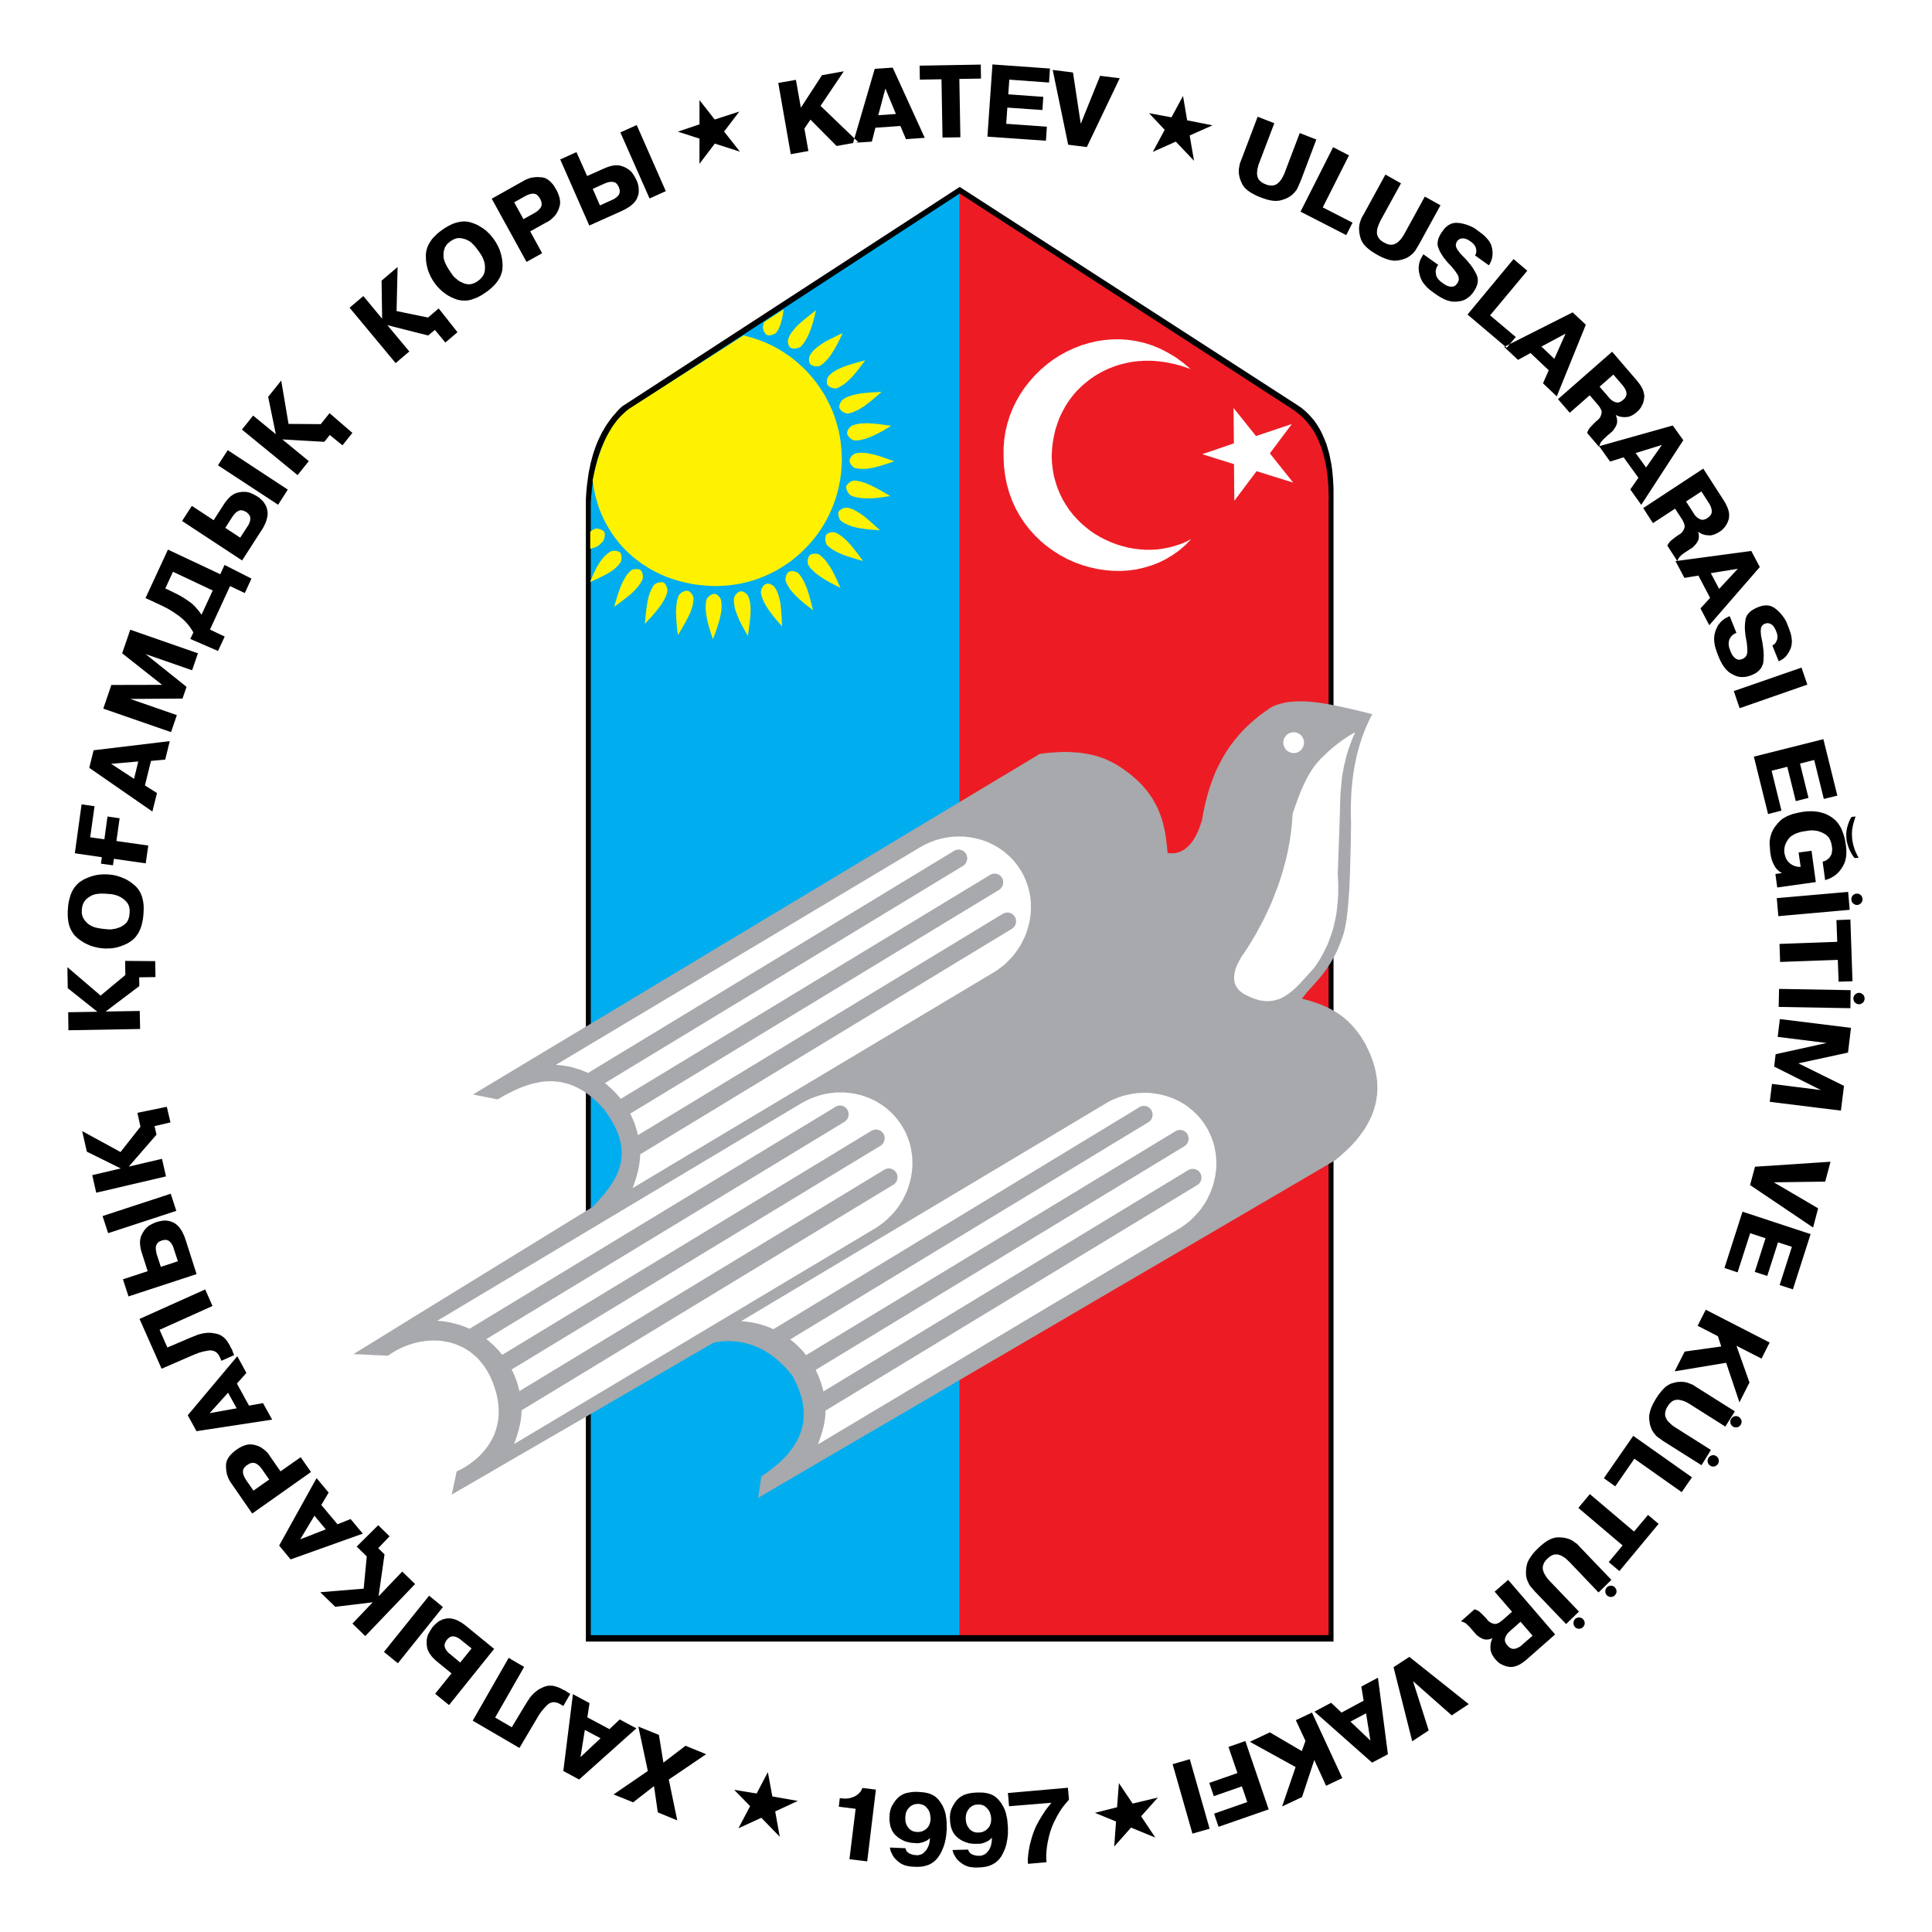
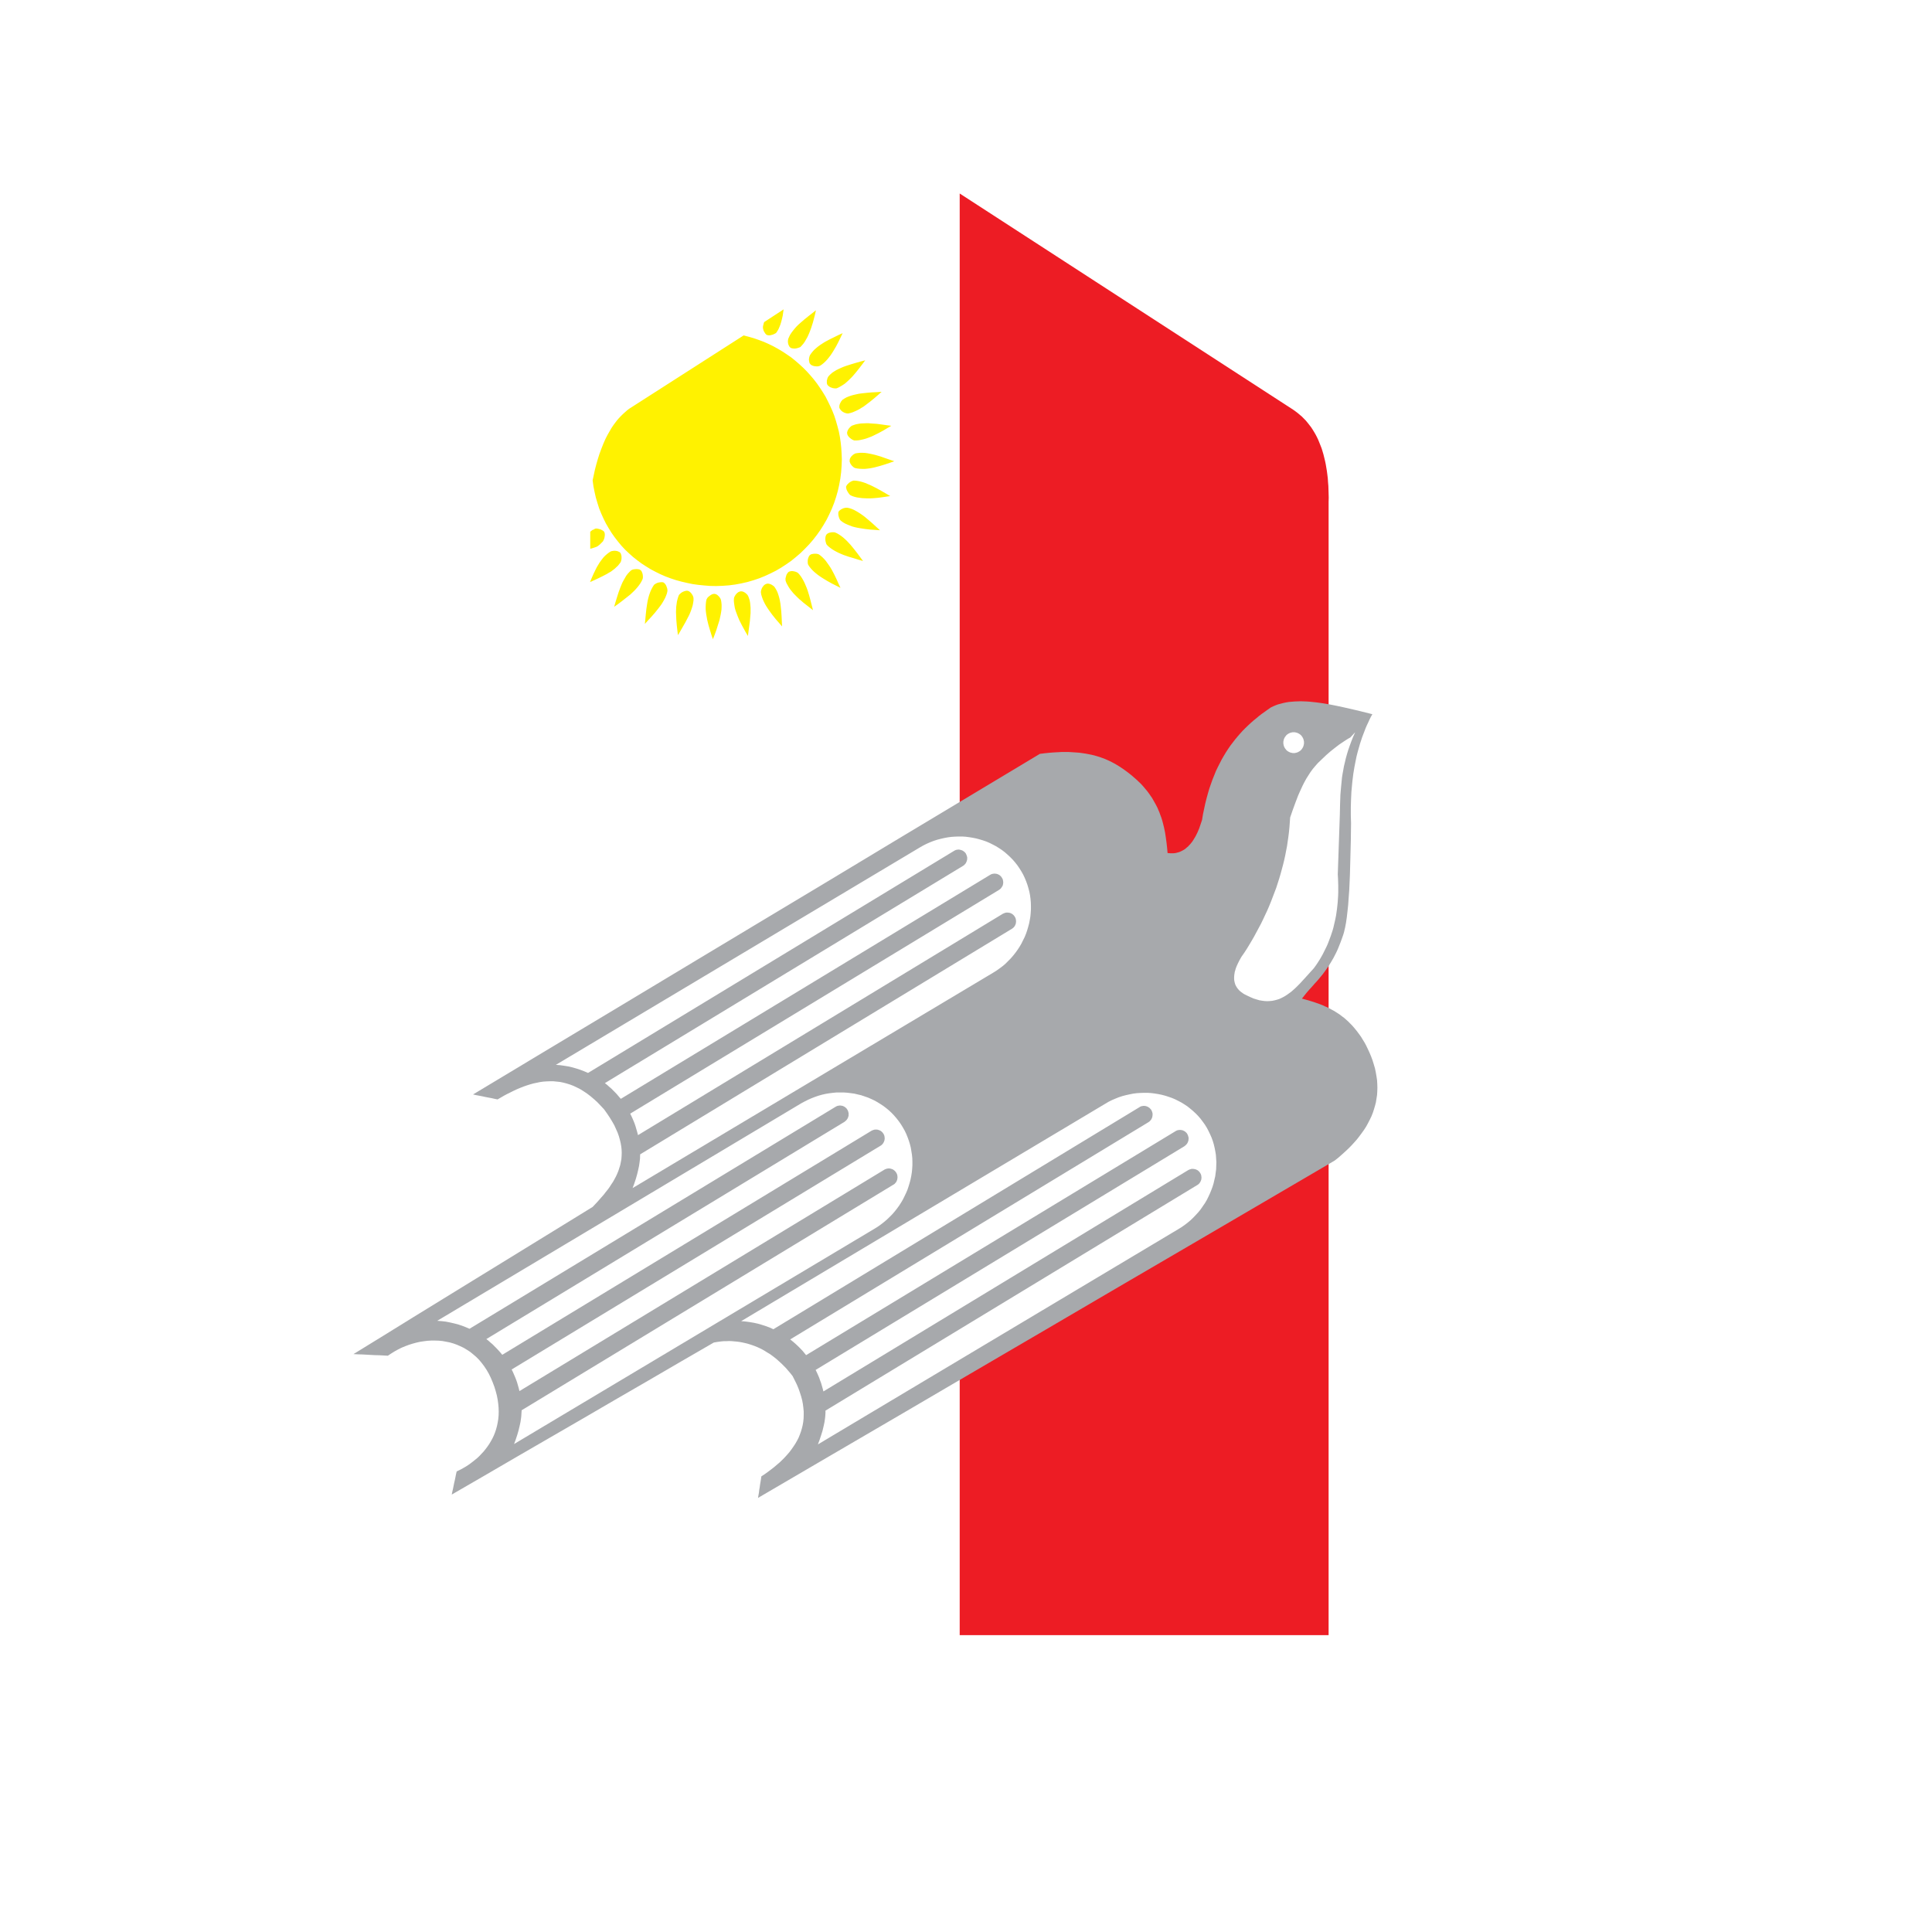
<svg xmlns="http://www.w3.org/2000/svg" version="1.0" id="Layer_1" x="0px" y="0px" width="192.756px" height="192.756px" viewBox="0 0 192.756 192.756" enable-background="new 0 0 192.756 192.756" xml:space="preserve">
  <g>
-     <polygon fill-rule="evenodd" clip-rule="evenodd" fill="#FFFFFF" points="0,0 192.756,0 192.756,192.756 0,192.756 0,0  " />
-     <polygon fill-rule="evenodd" clip-rule="evenodd" points="95.749,18.648 129.436,40.414 129.676,40.575 129.904,40.737    130.121,40.921 130.327,41.105 130.532,41.302 130.727,41.509 130.909,41.717 131.092,41.936 131.264,42.167 131.424,42.409    131.572,42.651 131.721,42.905 131.857,43.17 131.983,43.447 132.109,43.724 132.224,44.012 132.338,44.312 132.43,44.612    132.521,44.924 132.612,45.247 132.681,45.569 132.749,45.904 132.817,46.25 132.875,46.607 132.921,46.965 132.955,47.334    132.989,47.703 133.012,48.083 133.035,48.476 133.046,48.868 133.046,49.272 133.046,49.687 133.046,163.783 95.749,163.783    58.453,163.783 58.453,49.745 58.498,49.099 58.555,48.464 58.636,47.842 58.727,47.207 58.784,46.907 58.853,46.596    58.909,46.296 58.99,45.985 59.07,45.685 59.149,45.385 59.241,45.097 59.344,44.796 59.447,44.508 59.561,44.22 59.675,43.943    59.812,43.655 59.949,43.378 60.086,43.101 60.247,42.836 60.406,42.559 60.578,42.293 60.76,42.04 60.955,41.774 61.149,41.521    61.366,41.279 61.583,41.025 61.812,40.783 62.063,40.552 95.749,18.648  " />
    <polygon fill-rule="evenodd" clip-rule="evenodd" fill="#ED1C24" points="95.749,163.139 95.749,19.306 129.001,40.864    129.229,41.025 129.458,41.198 129.664,41.371 129.881,41.556 130.075,41.751 130.27,41.948 130.452,42.167 130.624,42.386    130.795,42.605 130.955,42.847 131.104,43.09 131.252,43.343 131.39,43.608 131.516,43.874 131.629,44.151 131.743,44.439    131.857,44.728 131.949,45.027 132.041,45.338 132.121,45.662 132.2,45.985 132.27,46.319 132.326,46.654 132.384,47    132.43,47.357 132.475,47.727 132.498,48.096 132.531,48.476 132.543,48.857 132.555,49.249 132.566,49.652 132.555,50.068    132.555,163.139 95.749,163.139  " />
-     <polygon fill-rule="evenodd" clip-rule="evenodd" fill="#00AEEF" points="95.749,163.139 58.944,163.139 58.944,50.125    58.99,49.479 59.046,48.857 59.126,48.222 59.218,47.611 59.275,47.299 59.333,47 59.401,46.7 59.47,46.4 59.549,46.1 59.629,45.8    59.72,45.512 59.824,45.224 59.926,44.935 60.029,44.646 60.155,44.37 60.281,44.093 60.418,43.816 60.555,43.539 60.715,43.274    60.875,42.997 61.046,42.744 61.218,42.478 61.412,42.225 61.606,41.971 61.812,41.729 62.029,41.475 62.257,41.244 62.498,41.002    95.749,19.306 95.749,163.139  " />
    <polygon fill-rule="evenodd" clip-rule="evenodd" fill="#A7A9AC" points="47.197,109.193 54.259,104.947 61.332,100.703    68.405,96.447 75.467,92.203 82.54,87.958 89.602,83.702 96.675,79.458 103.748,75.212 104.205,75.155 104.64,75.109    105.074,75.074 105.485,75.051 105.885,75.028 106.273,75.028 106.639,75.028 107.005,75.051 107.348,75.074 107.679,75.097    108.01,75.144 108.318,75.189 108.616,75.247 108.913,75.305 109.199,75.374 109.473,75.455 109.736,75.535 109.987,75.627    110.238,75.72 110.479,75.824 110.707,75.928 110.936,76.043 111.152,76.158 111.358,76.274 111.77,76.527 112.158,76.792    112.535,77.07 112.9,77.358 113.152,77.577 113.403,77.796 113.632,78.015 113.86,78.234 114.066,78.465 114.261,78.696    114.455,78.927 114.626,79.157 114.786,79.388 114.946,79.619 115.083,79.861 115.221,80.104 115.346,80.333 115.472,80.576    115.574,80.818 115.678,81.06 115.769,81.314 115.86,81.556 115.94,81.81 116.009,82.052 116.135,82.56 116.238,83.056    116.317,83.575 116.386,84.083 116.443,84.59 116.489,85.109 116.638,85.12 116.786,85.132 116.923,85.132 117.061,85.132    117.197,85.12 117.335,85.097 117.46,85.062 117.598,85.028 117.724,84.982 117.849,84.924 117.963,84.867 118.089,84.797    118.203,84.728 118.317,84.636 118.42,84.544 118.534,84.452 118.637,84.336 118.74,84.232 118.843,84.105 118.945,83.978    119.037,83.84 119.129,83.69 119.22,83.541 119.312,83.379 119.482,83.033 119.643,82.652 119.78,82.249 119.928,81.81    120.02,81.245 120.134,80.703 120.248,80.172 120.374,79.665 120.512,79.168 120.648,78.696 120.809,78.234 120.968,77.785    121.14,77.358 121.311,76.931 121.505,76.527 121.699,76.146 121.894,75.766 122.1,75.409 122.316,75.051 122.534,74.717    122.763,74.382 123.002,74.07 123.242,73.759 123.482,73.471 123.733,73.182 123.984,72.906 124.248,72.64 124.511,72.387    124.784,72.133 125.059,71.891 125.345,71.66 125.618,71.429 125.904,71.21 126.201,71.002 126.487,70.795 126.784,70.587    127.024,70.472 127.265,70.368 127.516,70.275 127.778,70.207 128.041,70.138 128.315,70.08 128.59,70.034 128.876,70.011    129.161,69.987 129.458,69.976 129.767,69.965 130.075,69.976 130.384,69.987 130.704,70.011 131.023,70.045 131.355,70.08    132.018,70.172 132.692,70.287 133.389,70.426 134.086,70.576 135.491,70.898 136.92,71.256 136.771,71.521 136.634,71.798    136.509,72.075 136.371,72.364 136.246,72.652 136.132,72.952 136.018,73.251 135.903,73.551 135.801,73.863 135.697,74.174    135.605,74.497 135.515,74.809 135.423,75.144 135.343,75.466 135.274,75.801 135.206,76.146 135.138,76.493 135.08,76.839    135.023,77.185 134.978,77.542 134.932,77.912 134.897,78.269 134.863,78.638 134.829,79.007 134.794,79.768 134.771,80.541    134.771,81.337 134.794,82.133 134.771,83.909 134.726,85.639 134.703,86.481 134.681,87.3 134.646,88.096 134.611,88.857    134.555,89.584 134.509,90.265 134.44,90.911 134.372,91.51 134.292,92.064 134.2,92.548 134.144,92.779 134.098,92.987    134.04,93.183 133.983,93.356 133.869,93.679 133.755,93.99 133.641,94.278 133.526,94.567 133.412,94.832 133.286,95.098    133.16,95.34 133.035,95.582 132.772,96.032 132.51,96.447 132.235,96.839 131.972,97.196 131.697,97.531 131.424,97.854    131.149,98.154 130.887,98.453 130.624,98.742 130.372,99.031 130.133,99.33 129.893,99.631 130.361,99.758 130.829,99.896    131.287,100.045 131.743,100.207 131.972,100.299 132.189,100.404 132.418,100.496 132.635,100.611 132.852,100.727    133.068,100.842 133.274,100.969 133.491,101.107 133.697,101.246 133.903,101.406 134.108,101.557 134.303,101.73    134.497,101.902 134.692,102.1 134.886,102.295 135.069,102.502 135.252,102.723 135.435,102.953 135.605,103.184 135.789,103.438    135.948,103.703 136.12,103.979 136.28,104.268 136.429,104.578 136.623,104.994 136.794,105.396 136.943,105.801 137.068,106.205    137.183,106.598 137.263,106.99 137.331,107.381 137.389,107.762 137.411,108.143 137.423,108.512 137.411,108.893 137.389,109.25    137.331,109.619 137.274,109.977 137.183,110.334 137.08,110.68 136.966,111.027 136.829,111.373 136.668,111.707 136.497,112.041    136.314,112.377 136.108,112.699 135.88,113.021 135.64,113.344 135.389,113.668 135.114,113.979 134.829,114.291 134.521,114.602    134.2,114.902 133.869,115.201 133.526,115.502 133.16,115.791 125.973,120 118.774,124.211 111.587,128.408 104.399,132.619    97.2,136.828 90.013,141.039 82.826,145.236 75.627,149.447 75.672,149.182 75.719,148.916 75.752,148.639 75.798,148.375    75.833,148.109 75.878,147.844 75.924,147.566 75.958,147.301 76.29,147.082 76.609,146.852 76.918,146.621 77.215,146.391    77.5,146.148 77.787,145.906 78.05,145.652 78.301,145.398 78.541,145.133 78.769,144.867 78.975,144.592 79.169,144.314    79.352,144.037 79.523,143.738 79.672,143.449 79.798,143.139 79.912,142.826 80.003,142.514 80.083,142.191 80.14,141.857    80.175,141.523 80.186,141.178 80.186,140.82 80.152,140.463 80.106,140.092 80.038,139.723 79.935,139.332 79.809,138.939    79.672,138.547 79.5,138.133 79.295,137.717 79.078,137.289 78.861,137.014 78.644,136.76 78.427,136.506 78.198,136.275    77.97,136.045 77.741,135.836 77.512,135.629 77.272,135.434 77.044,135.26 76.804,135.086 76.552,134.938 76.312,134.787    76.073,134.648 75.821,134.521 75.57,134.406 75.318,134.303 75.066,134.211 74.815,134.129 74.553,134.049 74.301,133.99    74.05,133.934 73.787,133.887 73.536,133.854 73.273,133.83 73.021,133.807 72.759,133.795 72.496,133.807 72.245,133.807    71.982,133.83 71.73,133.863 71.479,133.898 71.216,133.945 67.948,135.836 64.68,137.74 61.412,139.631 58.144,141.535    54.875,143.426 51.607,145.318 48.34,147.221 45.071,149.113 45.129,148.824 45.197,148.535 45.254,148.248 45.312,147.959    45.38,147.67 45.438,147.383 45.495,147.094 45.563,146.805 45.78,146.701 46.009,146.586 46.237,146.459 46.477,146.32    46.706,146.172 46.935,146.01 47.163,145.836 47.392,145.652 47.62,145.467 47.837,145.26 48.042,145.041 48.248,144.822    48.443,144.58 48.625,144.338 48.808,144.072 48.968,143.807 49.128,143.518 49.265,143.23 49.391,142.918 49.494,142.607    49.585,142.273 49.654,141.938 49.711,141.592 49.745,141.223 49.757,140.854 49.745,140.463 49.711,140.07 49.654,139.654    49.574,139.238 49.459,138.801 49.322,138.352 49.151,137.902 48.968,137.463 48.763,137.047 48.545,136.668 48.306,136.309    48.054,135.975 47.792,135.664 47.506,135.375 47.208,135.121 46.912,134.879 46.592,134.672 46.272,134.477 45.929,134.314    45.586,134.164 45.232,134.037 44.877,133.934 44.512,133.863 44.146,133.795 43.78,133.76 43.404,133.748 43.026,133.748    42.649,133.771 42.272,133.818 41.895,133.875 41.53,133.957 41.152,134.061 40.787,134.176 40.421,134.314 40.055,134.465    39.712,134.637 39.358,134.834 39.027,135.041 38.696,135.26 38.261,135.236 37.838,135.213 37.404,135.203 36.981,135.18    36.547,135.156 36.125,135.133 35.69,135.121 35.268,135.098 38.25,133.264 41.232,131.418 44.214,129.584 47.197,127.75    50.18,125.918 53.162,124.084 56.145,122.25 59.126,120.416 59.584,119.932 60.018,119.436 60.235,119.193 60.429,118.939    60.635,118.686 60.818,118.432 60.989,118.166 61.161,117.912 61.309,117.646 61.458,117.369 61.583,117.094 61.698,116.816    61.789,116.527 61.881,116.24 61.938,115.951 61.995,115.652 62.018,115.34 62.029,115.029 62.018,114.705 61.983,114.383    61.926,114.049 61.846,113.715 61.744,113.355 61.618,112.998 61.458,112.641 61.286,112.26 61.069,111.881 60.829,111.488    60.566,111.096 60.27,110.68 59.926,110.312 59.595,109.965 59.252,109.654 58.909,109.365 58.578,109.111 58.235,108.881    57.904,108.674 57.561,108.5 57.218,108.338 56.887,108.211 56.556,108.107 56.213,108.016 55.882,107.947 55.539,107.912    55.207,107.877 54.875,107.877 54.544,107.889 54.213,107.912 53.87,107.959 53.55,108.027 53.219,108.096 52.888,108.189    52.556,108.293 52.225,108.408 51.905,108.535 51.574,108.674 51.253,108.824 50.934,108.984 50.602,109.146 50.282,109.318    49.962,109.504 49.643,109.689 49.345,109.631 49.037,109.561 48.728,109.504 48.42,109.445 48.111,109.377 47.803,109.318    47.506,109.262 47.197,109.193  " />
-     <path fill-rule="evenodd" clip-rule="evenodd" fill="#FFFFFF" d="M129.07,73.056h0.103l0.103,0.023l0.104,0.023l0.091,0.035   l0.091,0.045l0.08,0.046l0.08,0.058l0.081,0.069l0.067,0.081l0.058,0.08l0.046,0.081l0.046,0.092l0.033,0.093l0.023,0.104   l0.022,0.104v0.104v0.104l-0.022,0.104l-0.023,0.104l-0.033,0.092l-0.046,0.092l-0.046,0.081l-0.058,0.082l-0.067,0.08l-0.081,0.07   l-0.08,0.057l-0.08,0.046l-0.091,0.046l-0.091,0.035l-0.104,0.023l-0.103,0.023h-0.103h-0.104l-0.103-0.023l-0.103-0.023   l-0.092-0.035l-0.092-0.046l-0.08-0.046l-0.079-0.057l-0.081-0.07l-0.057-0.08l-0.068-0.082l-0.046-0.081l-0.046-0.092   l-0.034-0.092l-0.022-0.104l-0.023-0.104v-0.104V73.99l0.023-0.104l0.022-0.104l0.034-0.093l0.046-0.092l0.046-0.081l0.068-0.08   l0.057-0.081l0.081-0.069l0.079-0.058l0.08-0.046l0.092-0.045l0.092-0.035l0.103-0.023l0.103-0.023H129.07L129.07,73.056z    M135.206,73.056L135,73.517l-0.183,0.461l-0.16,0.438l-0.148,0.427l-0.126,0.415l-0.114,0.415l-0.091,0.392l-0.092,0.381   l-0.068,0.381l-0.068,0.369l-0.058,0.369l-0.034,0.346l-0.068,0.704l-0.058,0.68l-0.034,0.992l-0.022,0.992l-0.034,0.992   l-0.034,0.992l-0.035,0.992l-0.033,0.992l-0.035,0.991l-0.034,1.004l0.022,0.369l0.012,0.358l0.012,0.357v0.357v0.347l-0.012,0.346   l-0.022,0.335l-0.023,0.334l-0.033,0.323l-0.035,0.323l-0.046,0.323l-0.045,0.312l-0.058,0.3l-0.068,0.312l-0.068,0.288l-0.068,0.3   l-0.08,0.288l-0.092,0.277l-0.091,0.277l-0.104,0.277l-0.103,0.276l-0.103,0.265l-0.114,0.254l-0.126,0.254l-0.126,0.254   l-0.126,0.254l-0.137,0.242l-0.138,0.242l-0.147,0.231l-0.149,0.231l-0.159,0.23l-0.16,0.22l-0.686,0.76l-0.686,0.75l-0.184,0.186   l-0.171,0.172l-0.183,0.174l-0.183,0.162l-0.184,0.16l-0.194,0.139l-0.193,0.139l-0.194,0.127l-0.206,0.115l-0.206,0.104   l-0.205,0.092l-0.229,0.07l-0.218,0.057l-0.239,0.047l-0.24,0.023l-0.24,0.012l-0.263-0.012l-0.263-0.035l-0.274-0.045   l-0.274-0.082l-0.297-0.092l-0.297-0.127l-0.32-0.15l-0.319-0.16l-0.114-0.07l-0.103-0.08l-0.104-0.07l-0.092-0.08l-0.091-0.08   l-0.08-0.094l-0.068-0.08l-0.069-0.092l-0.057-0.094l-0.058-0.104l-0.046-0.092l-0.033-0.104l-0.035-0.115l-0.022-0.104   l-0.023-0.115l-0.011-0.115v-0.115v-0.115l0.011-0.127l0.012-0.127l0.023-0.127l0.022-0.139l0.046-0.138l0.034-0.139l0.104-0.276   l0.137-0.3l0.159-0.312l0.184-0.323l0.274-0.392l0.263-0.404l0.251-0.392l0.252-0.416l0.239-0.403l0.24-0.415l0.229-0.427   l0.229-0.427l0.229-0.427l0.206-0.426l0.205-0.439l0.206-0.438l0.194-0.45l0.183-0.45l0.172-0.449l0.171-0.45l0.171-0.45   l0.149-0.461l0.148-0.461l0.137-0.461l0.126-0.461l0.126-0.473l0.114-0.461l0.103-0.473l0.091-0.473l0.092-0.473l0.068-0.473   l0.068-0.473l0.058-0.473l0.046-0.473l0.034-0.473l0.034-0.473l0.251-0.727l0.264-0.727l0.137-0.358l0.137-0.357l0.149-0.346   l0.159-0.346l0.16-0.346l0.172-0.334l0.183-0.334l0.205-0.323l0.206-0.323l0.229-0.312l0.251-0.3l0.264-0.299l0.411-0.393   l0.411-0.392l0.423-0.369l0.435-0.346l0.435-0.334l0.445-0.3l0.229-0.15l0.217-0.138l0.229-0.127L135.206,73.056L135.206,73.056z" />
+     <path fill-rule="evenodd" clip-rule="evenodd" fill="#FFFFFF" d="M129.07,73.056h0.103l0.103,0.023l0.104,0.023l0.091,0.035   l0.091,0.045l0.08,0.046l0.08,0.058l0.081,0.069l0.067,0.081l0.058,0.08l0.046,0.081l0.046,0.092l0.033,0.093l0.023,0.104   l0.022,0.104v0.104v0.104l-0.022,0.104l-0.023,0.104l-0.033,0.092l-0.046,0.092l-0.046,0.081l-0.058,0.082l-0.067,0.08l-0.081,0.07   l-0.08,0.057l-0.08,0.046l-0.091,0.046l-0.091,0.035l-0.104,0.023l-0.103,0.023h-0.103h-0.104l-0.103-0.023l-0.103-0.023   l-0.092-0.035l-0.092-0.046l-0.08-0.046l-0.079-0.057l-0.081-0.07l-0.057-0.08l-0.068-0.082l-0.046-0.081l-0.046-0.092   l-0.034-0.092l-0.022-0.104l-0.023-0.104v-0.104V73.99l0.023-0.104l0.022-0.104l0.034-0.093l0.046-0.092l0.046-0.081l0.068-0.08   l0.057-0.081l0.081-0.069l0.079-0.058l0.08-0.046l0.092-0.045l0.092-0.035l0.103-0.023l0.103-0.023H129.07L129.07,73.056z    M135.206,73.056L135,73.517l-0.183,0.461l-0.16,0.438l-0.148,0.427l-0.126,0.415l-0.114,0.415l-0.091,0.392l-0.092,0.381   l-0.068,0.381l-0.068,0.369l-0.058,0.369l-0.034,0.346l-0.068,0.704l-0.058,0.68l-0.034,0.992l-0.022,0.992l-0.034,0.992   l-0.034,0.992l-0.035,0.992l-0.033,0.992l-0.035,0.991l-0.034,1.004l0.022,0.369l0.012,0.358l0.012,0.357v0.357v0.347l-0.012,0.346   l-0.022,0.335l-0.023,0.334l-0.033,0.323l-0.035,0.323l-0.046,0.323l-0.045,0.312l-0.058,0.3l-0.068,0.312l-0.068,0.288l-0.068,0.3   l-0.08,0.288l-0.092,0.277l-0.091,0.277l-0.104,0.277l-0.103,0.276l-0.103,0.265l-0.114,0.254l-0.126,0.254l-0.126,0.254   l-0.126,0.254l-0.137,0.242l-0.138,0.242l-0.147,0.231l-0.149,0.231l-0.159,0.23l-0.16,0.22l-0.686,0.76l-0.686,0.75l-0.184,0.186   l-0.171,0.172l-0.183,0.174l-0.183,0.162l-0.184,0.16l-0.194,0.139l-0.193,0.139l-0.194,0.127l-0.206,0.115l-0.206,0.104   l-0.205,0.092l-0.229,0.07l-0.218,0.057l-0.239,0.047l-0.24,0.023l-0.24,0.012l-0.263-0.012l-0.263-0.035l-0.274-0.045   l-0.274-0.082l-0.297-0.092l-0.297-0.127l-0.32-0.15l-0.319-0.16l-0.114-0.07l-0.103-0.08l-0.104-0.07l-0.092-0.08l-0.091-0.08   l-0.08-0.094l-0.068-0.08l-0.069-0.092l-0.057-0.094l-0.058-0.104l-0.046-0.092l-0.033-0.104l-0.035-0.115l-0.022-0.104   l-0.023-0.115l-0.011-0.115v-0.115v-0.115l0.011-0.127l0.012-0.127l0.023-0.127l0.022-0.139l0.046-0.138l0.034-0.139l0.104-0.276   l0.137-0.3l0.159-0.312l0.184-0.323l0.274-0.392l0.263-0.404l0.252-0.416l0.239-0.403l0.24-0.415l0.229-0.427   l0.229-0.427l0.229-0.427l0.206-0.426l0.205-0.439l0.206-0.438l0.194-0.45l0.183-0.45l0.172-0.449l0.171-0.45l0.171-0.45   l0.149-0.461l0.148-0.461l0.137-0.461l0.126-0.461l0.126-0.473l0.114-0.461l0.103-0.473l0.091-0.473l0.092-0.473l0.068-0.473   l0.068-0.473l0.058-0.473l0.046-0.473l0.034-0.473l0.034-0.473l0.251-0.727l0.264-0.727l0.137-0.358l0.137-0.357l0.149-0.346   l0.159-0.346l0.16-0.346l0.172-0.334l0.183-0.334l0.205-0.323l0.206-0.323l0.229-0.312l0.251-0.3l0.264-0.299l0.411-0.393   l0.411-0.392l0.423-0.369l0.435-0.346l0.435-0.334l0.445-0.3l0.229-0.15l0.217-0.138l0.229-0.127L135.206,73.056L135.206,73.056z" />
    <polygon fill-rule="evenodd" clip-rule="evenodd" fill="#FFFFFF" points="55.459,106.24 91.762,84.555 92.104,84.359    92.447,84.187 92.79,84.036 93.144,83.898 93.498,83.782 93.853,83.69 94.207,83.609 94.572,83.541 94.927,83.495 95.292,83.471    95.646,83.459 96,83.459 96.355,83.482 96.709,83.528 97.063,83.586 97.406,83.655 97.749,83.748 98.092,83.851 98.423,83.967    98.743,84.105 99.063,84.267 99.371,84.428 99.669,84.613 99.966,84.81 100.252,85.028 100.515,85.259 100.777,85.501    101.028,85.755 101.269,86.032 101.497,86.32 101.702,86.62 101.897,86.931 102.08,87.254 102.239,87.589 102.377,87.923    102.503,88.269 102.605,88.615 102.697,88.961 102.765,89.307 102.812,89.665 102.846,90.022 102.856,90.369 102.856,90.726    102.834,91.083 102.8,91.441 102.742,91.787 102.674,92.133 102.582,92.479 102.48,92.826 102.365,93.16 102.229,93.494    102.068,93.817 101.908,94.14 101.726,94.452 101.531,94.751 101.314,95.052 101.086,95.34 100.846,95.617 100.583,95.882    100.32,96.147 100.035,96.39 99.726,96.62 99.417,96.839 99.086,97.047 63.115,118.535 63.286,118.074 63.435,117.623    63.56,117.186 63.663,116.76 63.754,116.344 63.812,115.951 63.834,115.768 63.857,115.57 63.857,115.398 63.869,115.213    63.869,115.213 63.869,115.201 63.869,115.201 63.869,115.189 63.869,115.189 63.869,115.18 63.869,115.168 63.869,115.168    100.96,92.664 101.028,92.617 101.097,92.56 101.154,92.502 101.211,92.433 101.257,92.364 101.291,92.283 101.325,92.214    101.349,92.133 101.36,92.052 101.371,91.96 101.371,91.879 101.36,91.799 101.349,91.707 101.325,91.626 101.291,91.545    101.246,91.464 101.246,91.464 101.2,91.395 101.143,91.326 101.086,91.268 101.017,91.21 100.948,91.165 100.88,91.13    100.8,91.095 100.72,91.072 100.64,91.061 100.549,91.049 100.469,91.049 100.389,91.049 100.297,91.072 100.217,91.095    100.137,91.13 100.057,91.165 63.652,113.252 63.583,112.975 63.503,112.699 63.423,112.422 63.332,112.145 63.229,111.881    63.115,111.615 63,111.361 62.875,111.107 99.669,88.788 99.749,88.731 99.817,88.673 99.874,88.615 99.92,88.546 99.966,88.477    100.012,88.408 100.046,88.327 100.068,88.247 100.08,88.166 100.092,88.085 100.092,87.993 100.08,87.911 100.068,87.831    100.046,87.738 100.012,87.658 99.966,87.589 99.966,87.589 99.92,87.508 99.863,87.439 99.807,87.381 99.737,87.323    99.669,87.277 99.589,87.243 99.521,87.208 99.44,87.185 99.349,87.173 99.269,87.162 99.189,87.162 99.098,87.173 99.018,87.185    98.938,87.208 98.857,87.243 98.777,87.289 61.938,109.631 61.755,109.424 61.572,109.203 61.377,108.996 61.184,108.801    60.989,108.604 60.772,108.42 60.566,108.234 60.349,108.062 96.081,86.389 96.149,86.343 96.218,86.286 96.275,86.216    96.332,86.159 96.378,86.078 96.412,86.008 96.446,85.928 96.469,85.847 96.492,85.766 96.492,85.685 96.503,85.605 96.492,85.513    96.469,85.432 96.446,85.351 96.412,85.271 96.378,85.189 96.332,85.109 96.275,85.051 96.207,84.982 96.149,84.936 96.069,84.89    96,84.844 95.92,84.82 95.841,84.797 95.761,84.774 95.681,84.763 95.589,84.763 95.509,84.774 95.429,84.786 95.35,84.81    95.27,84.844 95.189,84.89 58.669,107.047 58.292,106.885 57.904,106.736 57.516,106.609 57.115,106.494 56.715,106.4    56.293,106.332 55.882,106.273 55.459,106.24  " />
    <polygon fill-rule="evenodd" clip-rule="evenodd" fill="#FFFFFF" points="43.621,131.777 79.935,110.08 80.277,109.896    80.621,109.723 80.963,109.572 81.317,109.436 81.66,109.318 82.026,109.215 82.38,109.135 82.734,109.076 83.1,109.031    83.454,108.996 83.82,108.996 84.174,108.996 84.528,109.02 84.883,109.064 85.237,109.111 85.58,109.193 85.922,109.273    86.265,109.389 86.597,109.504 86.917,109.643 87.236,109.793 87.545,109.965 87.842,110.15 88.139,110.346 88.425,110.564    88.688,110.783 88.951,111.027 89.202,111.291 89.441,111.568 89.659,111.846 89.876,112.156 90.07,112.469 90.253,112.791    90.414,113.125 90.55,113.461 90.676,113.807 90.779,114.141 90.87,114.498 90.927,114.844 90.984,115.201 91.019,115.549    91.03,115.906 91.03,116.264 91.007,116.621 90.973,116.967 90.916,117.324 90.847,117.67 90.756,118.016 90.653,118.352    90.539,118.697 90.401,119.02 90.242,119.354 90.082,119.678 89.899,119.988 89.705,120.289 89.488,120.588 89.259,120.877    89.019,121.152 88.756,121.418 88.493,121.672 88.208,121.914 87.899,122.156 87.591,122.377 87.259,122.584 51.288,144.072    51.459,143.611 51.607,143.16 51.734,142.723 51.837,142.297 51.928,141.881 51.985,141.488 52.008,141.293 52.019,141.107    52.031,140.924 52.042,140.75 52.042,140.738 52.042,140.738 52.042,140.727 52.042,140.727 52.042,140.715 52.042,140.715    52.042,140.703 52.042,140.703 89.122,118.201 89.202,118.154 89.271,118.098 89.328,118.027 89.385,117.971 89.43,117.9    89.464,117.82 89.499,117.74 89.522,117.658 89.533,117.578 89.544,117.496 89.544,117.416 89.533,117.324 89.522,117.244    89.499,117.162 89.464,117.082 89.419,117.002 89.419,117.002 89.374,116.932 89.316,116.863 89.259,116.805 89.19,116.748    89.122,116.701 89.042,116.654 88.973,116.633 88.893,116.609 88.813,116.586 88.722,116.574 88.642,116.574 88.562,116.586    88.471,116.598 88.39,116.633 88.311,116.654 88.23,116.701 51.825,138.789 51.756,138.502 51.676,138.225 51.597,137.947    51.505,137.682 51.402,137.416 51.288,137.152 51.173,136.887 51.048,136.633 87.842,114.314 87.922,114.268 87.979,114.209    88.047,114.152 88.094,114.084 88.139,114.014 88.185,113.934 88.208,113.863 88.242,113.783 88.253,113.691 88.265,113.609    88.265,113.529 88.253,113.449 88.242,113.355 88.219,113.275 88.185,113.195 88.139,113.113 88.139,113.113 88.094,113.045    88.036,112.975 87.979,112.918 87.911,112.861 87.842,112.814 87.762,112.779 87.682,112.744 87.602,112.723 87.522,112.699    87.442,112.699 87.362,112.699 87.271,112.699 87.19,112.723 87.11,112.744 87.031,112.779 86.951,112.814 50.111,135.168    49.928,134.949 49.745,134.74 49.551,134.533 49.356,134.338 49.163,134.141 48.946,133.957 48.74,133.771 48.523,133.6    84.254,111.926 84.323,111.869 84.391,111.811 84.448,111.754 84.505,111.684 84.551,111.615 84.585,111.545 84.62,111.465    84.642,111.385 84.665,111.303 84.665,111.223 84.665,111.131 84.665,111.049 84.642,110.969 84.62,110.877 84.585,110.795    84.551,110.727 84.494,110.646 84.448,110.576 84.38,110.52 84.311,110.461 84.243,110.414 84.174,110.381 84.094,110.346    84.014,110.322 83.934,110.312 83.854,110.299 83.763,110.299 83.683,110.312 83.603,110.322 83.523,110.346 83.443,110.381    83.362,110.426 46.843,132.572 46.466,132.41 46.078,132.262 45.689,132.133 45.289,132.031 44.877,131.938 44.466,131.857    44.055,131.811 43.621,131.777  " />
    <polygon fill-rule="evenodd" clip-rule="evenodd" fill="#FFFFFF" points="73.947,131.811 110.262,110.127 110.593,109.93    110.936,109.758 111.29,109.607 111.633,109.469 111.987,109.354 112.341,109.262 112.707,109.182 113.061,109.111    113.427,109.064 113.781,109.043 114.146,109.031 114.5,109.031 114.854,109.055 115.209,109.1 115.563,109.158 115.906,109.227    116.249,109.318 116.58,109.424 116.912,109.539 117.243,109.678 117.562,109.838 117.871,110 118.169,110.184 118.466,110.381    118.74,110.6 119.015,110.83 119.277,111.072 119.528,111.326 119.769,111.604 119.985,111.891 120.203,112.191 120.396,112.502    120.568,112.826 120.729,113.16 120.877,113.494 121.003,113.842 121.105,114.186 121.186,114.533 121.254,114.879    121.311,115.236 121.334,115.594 121.357,115.939 121.346,116.297 121.334,116.654 121.288,117.014 121.242,117.359    121.162,117.705 121.082,118.051 120.979,118.396 120.854,118.73 120.717,119.066 120.568,119.389 120.408,119.711    120.226,120.023 120.02,120.322 119.814,120.623 119.586,120.912 119.334,121.188 119.083,121.453 118.809,121.719    118.522,121.961 118.226,122.191 117.917,122.41 117.586,122.617 81.604,144.107 81.775,143.645 81.923,143.195 82.06,142.758    82.163,142.33 82.254,141.914 82.312,141.523 82.334,141.326 82.346,141.143 82.357,140.969 82.357,140.785 82.357,140.785    82.357,140.773 82.357,140.773 82.357,140.762 82.357,140.75 82.357,140.75 82.357,140.738 82.357,140.738 119.448,118.234    119.528,118.189 119.586,118.131 119.654,118.074 119.7,118.004 119.745,117.936 119.791,117.854 119.814,117.785 119.848,117.705    119.859,117.623 119.871,117.531 119.871,117.451 119.859,117.369 119.848,117.277 119.825,117.197 119.791,117.117    119.745,117.035 119.7,116.967 119.643,116.896 119.586,116.84 119.517,116.781 119.448,116.736 119.368,116.701 119.288,116.666    119.208,116.645 119.129,116.633 119.049,116.621 118.969,116.621 118.877,116.621 118.797,116.645 118.718,116.666    118.637,116.701 118.557,116.736 82.152,138.824 82.083,138.547 82.003,138.27 81.923,137.994 81.82,137.717 81.729,137.451    81.614,137.186 81.5,136.932 81.375,136.678 118.169,114.359 118.237,114.303 118.306,114.244 118.362,114.186 118.42,114.117    118.466,114.049 118.5,113.979 118.534,113.898 118.557,113.818 118.579,113.736 118.579,113.645 118.592,113.564 118.579,113.482    118.557,113.402 118.534,113.311 118.5,113.23 118.466,113.16 118.466,113.16 118.42,113.08 118.362,113.01 118.294,112.953    118.237,112.895 118.157,112.85 118.089,112.814 118.009,112.779 117.929,112.756 117.849,112.744 117.769,112.734    117.678,112.734 117.598,112.744 117.518,112.756 117.438,112.779 117.357,112.814 117.277,112.861 80.426,135.203 80.254,134.994    80.072,134.775 79.877,134.568 79.684,134.371 79.478,134.176 79.272,133.99 79.055,133.807 78.838,133.633 114.581,111.961    114.649,111.914 114.718,111.857 114.775,111.787 114.832,111.73 114.878,111.648 114.912,111.58 114.946,111.5 114.969,111.418    114.98,111.338 114.992,111.258 114.992,111.166 114.992,111.084 114.969,111.004 114.946,110.922 114.912,110.842    114.878,110.762 114.82,110.68 114.764,110.623 114.706,110.553 114.638,110.508 114.569,110.461 114.5,110.414 114.421,110.393    114.341,110.357 114.261,110.346 114.169,110.334 114.089,110.334 114.009,110.346 113.93,110.357 113.838,110.381    113.758,110.414 113.689,110.461 77.158,132.619 76.781,132.445 76.404,132.307 76.015,132.18 75.616,132.064 75.204,131.973    74.793,131.904 74.37,131.846 73.947,131.811  " />
-     <path fill-rule="evenodd" clip-rule="evenodd" fill="#FFFFFF" d="M119.951,45.316l3.154-1.084l-0.034-3.53l2.239,2.802l3.576-1.199   l-2.193,2.929l2.33,2.918l-3.656-1.142l-2.217,2.953l-0.034-3.656L119.951,45.316L119.951,45.316z M118.797,36.826l-0.525-0.185   l-0.525-0.172l-0.274-0.07l-0.263-0.069l-0.264-0.058l-0.262-0.058l-0.252-0.046l-0.263-0.046l-0.263-0.035l-0.263-0.034   l-0.263-0.023l-0.252-0.023l-0.263-0.011h-0.252h-0.263h-0.251l-0.251,0.023l-0.263,0.012l-0.252,0.023l-0.251,0.034l-0.24,0.035   l-0.252,0.046l-0.251,0.058l-0.239,0.057l-0.24,0.058l-0.252,0.069l-0.239,0.081l-0.24,0.08l-0.229,0.093l-0.24,0.092l-0.285,0.127   l-0.298,0.138l-0.274,0.15l-0.285,0.162l-0.274,0.162l-0.263,0.184l-0.263,0.185l-0.251,0.196l-0.252,0.208l-0.251,0.208   l-0.229,0.23l-0.24,0.23l-0.218,0.242l-0.217,0.254l-0.205,0.265l-0.194,0.265l-0.194,0.288l-0.184,0.289l-0.159,0.3l-0.16,0.299   l-0.159,0.323l-0.139,0.323l-0.125,0.334l-0.114,0.346l-0.114,0.346l-0.092,0.37l-0.08,0.369l-0.067,0.381l-0.058,0.38   l-0.046,0.403l-0.022,0.404l-0.023,0.415l0.034,0.681l0.08,0.657l0.114,0.646l0.172,0.611l0.194,0.6l0.239,0.564l0.274,0.554   l0.309,0.52l0.343,0.508l0.365,0.472l0.4,0.439l0.423,0.427l0.445,0.38l0.469,0.369l0.491,0.334l0.515,0.3l0.525,0.266l0.537,0.242   l0.549,0.207l0.56,0.173l0.571,0.15l0.583,0.104l0.583,0.069l0.582,0.046h0.595l0.582-0.034l0.583-0.081l0.583-0.116l0.571-0.149   l0.56-0.185l0.561-0.231l0.537-0.277l-0.583,0.6l-0.629,0.542l-0.663,0.461l-0.685,0.415l-0.709,0.346l-0.731,0.277l-0.742,0.219   l-0.754,0.173l-0.778,0.104l-0.776,0.046l-0.776-0.011l-0.777-0.07l-0.777-0.115l-0.766-0.173l-0.754-0.22L107.21,56.1l-0.72-0.323   l-0.708-0.38l-0.675-0.427l-0.651-0.461l-0.616-0.52l-0.583-0.565l-0.549-0.611l-0.503-0.646l-0.457-0.692l-0.411-0.738   l-0.354-0.773l-0.297-0.819l-0.24-0.854l-0.171-0.888l-0.114-0.923l-0.034-0.969v-0.842l0.068-0.83l0.126-0.819l0.194-0.796   l0.239-0.761l0.298-0.75l0.354-0.715l0.399-0.692l0.445-0.657l0.491-0.623l0.526-0.588l0.56-0.553l0.605-0.52l0.629-0.473   l0.662-0.427l0.687-0.38l0.719-0.335l0.731-0.288l0.755-0.23l0.766-0.185l0.776-0.115l0.789-0.07l0.8-0.011l0.8,0.058l0.8,0.115   l0.812,0.185l0.8,0.254l0.788,0.323l0.777,0.403l0.776,0.461l0.755,0.554L118.797,36.826L118.797,36.826z" />
    <path fill-rule="evenodd" clip-rule="evenodd" fill="#FFF200" d="M60.281,53.067l-0.057-0.069l-0.092-0.069l-0.114-0.058   l-0.114-0.058l-0.137-0.035l-0.137-0.035l-0.126-0.012l-0.125,0.012l-0.137,0.081l-0.08,0.035l-0.034,0.011h-0.011l-0.011,0.011   l-0.034,0.023l-0.058,0.046l-0.125,0.104v1.696l0.263-0.07l0.206-0.069l0.16-0.058l0.126-0.069l0.103-0.081l0.114-0.093   l0.125-0.126l0.172-0.173l0.057-0.115l0.058-0.127l0.034-0.127l0.022-0.126l0.012-0.126v-0.127l-0.023-0.104L60.281,53.067   L60.281,53.067z M61.869,55.131L61.8,55.074l-0.103-0.046l-0.114-0.046l-0.137-0.023l-0.137-0.012l-0.125,0.012l-0.137,0.023   l-0.114,0.035l-0.194,0.126l-0.183,0.139l-0.171,0.15l-0.16,0.162l-0.148,0.185l-0.137,0.184l-0.137,0.196l-0.126,0.208   l-0.125,0.208l-0.114,0.22l-0.103,0.219l-0.103,0.208l-0.194,0.438l-0.171,0.415l0.411-0.185l0.423-0.196l0.422-0.208l0.423-0.219   l0.206-0.127l0.206-0.115l0.183-0.139l0.183-0.138l0.171-0.162l0.161-0.149l0.137-0.173l0.137-0.185l0.035-0.116l0.034-0.138   l0.012-0.127v-0.138l-0.012-0.127l-0.034-0.115l-0.035-0.104L61.869,55.131L61.869,55.131z M63.88,56.862L63.8,56.815l-0.114-0.023   l-0.114-0.012h-0.137l-0.137,0.012l-0.137,0.023l-0.114,0.046l-0.103,0.058l-0.16,0.161l-0.16,0.173l-0.149,0.196l-0.125,0.219   l-0.126,0.219l-0.125,0.231l-0.103,0.243l-0.103,0.253l-0.183,0.497l-0.16,0.507L61.4,60.103l-0.125,0.438l0.377-0.266l0.411-0.311   l0.411-0.323l0.422-0.334l0.195-0.185l0.194-0.185l0.171-0.185l0.171-0.196l0.149-0.196l0.136-0.196l0.115-0.208l0.091-0.196   l0.023-0.126v-0.139l-0.011-0.127l-0.023-0.127l-0.046-0.126l-0.045-0.104l-0.023-0.046l-0.035-0.035l-0.034-0.035L63.88,56.862   L63.88,56.862z M66.188,58.107l-0.103-0.023h-0.114l-0.125,0.012l-0.137,0.023l-0.125,0.035l-0.126,0.058l-0.114,0.069   l-0.092,0.069l-0.125,0.196l-0.114,0.208l-0.103,0.219l-0.091,0.243l-0.08,0.242l-0.069,0.254l-0.057,0.254l-0.045,0.265   l-0.08,0.53l-0.057,0.531l-0.046,0.496l-0.045,0.461l0.308-0.346l0.343-0.369l0.354-0.404l0.331-0.415l0.16-0.208l0.16-0.219   l0.137-0.22l0.125-0.219l0.114-0.219l0.091-0.219l0.08-0.219l0.045-0.219v-0.127l-0.022-0.138L66.52,58.58l-0.045-0.126   l-0.058-0.116l-0.068-0.092l-0.08-0.081L66.188,58.107L66.188,58.107z M68.633,58.949l-0.103-0.012l-0.114,0.012l-0.125,0.035   l-0.126,0.046l-0.114,0.058l-0.114,0.081l-0.103,0.092l-0.092,0.093l-0.08,0.208l-0.068,0.23l-0.057,0.231l-0.035,0.253   l-0.034,0.254l-0.012,0.265l-0.011,0.266l0.011,0.265l0.023,0.542l0.046,0.531l0.057,0.508l0.058,0.461l0.24-0.404l0.251-0.438   l0.263-0.461l0.251-0.484l0.125-0.242l0.104-0.243l0.091-0.242l0.081-0.242l0.068-0.231l0.045-0.242l0.034-0.231v-0.23   l-0.022-0.115l-0.046-0.126l-0.069-0.116l-0.068-0.104l-0.08-0.092l-0.091-0.081l-0.092-0.058L68.633,58.949L68.633,58.949z    M71.262,59.249l-0.103,0.011l-0.114,0.035l-0.114,0.058l-0.114,0.081l-0.103,0.08l-0.103,0.092l-0.068,0.104l-0.057,0.104   l-0.046,0.231l-0.022,0.243l-0.012,0.242v0.254l0.023,0.253l0.034,0.266l0.046,0.254l0.045,0.265l0.126,0.519l0.149,0.508   l0.148,0.484l0.149,0.438l0.171-0.427l0.171-0.473l0.16-0.508l0.16-0.507l0.057-0.266l0.058-0.265l0.045-0.254l0.035-0.253   l0.011-0.254v-0.242l-0.022-0.23l-0.035-0.219l-0.045-0.127l-0.069-0.115l-0.08-0.104l-0.091-0.092l-0.091-0.081l-0.103-0.058   l-0.103-0.035L71.262,59.249L71.262,59.249z M73.844,59.007l-0.103,0.035l-0.091,0.046l-0.103,0.081l-0.091,0.092l-0.08,0.104   l-0.069,0.116l-0.057,0.115l-0.023,0.116l-0.011,0.23l0.022,0.231l0.035,0.243l0.045,0.253l0.069,0.243l0.092,0.254l0.091,0.242   l0.102,0.254l0.103,0.242l0.125,0.242l0.115,0.23l0.126,0.231l0.24,0.438l0.24,0.404l0.058-0.45l0.068-0.508l0.069-0.519   l0.046-0.542l0.023-0.265v-0.266v-0.266l-0.023-0.253l-0.023-0.242l-0.045-0.242l-0.069-0.219l-0.08-0.208l-0.069-0.115   l-0.092-0.093l-0.103-0.092l-0.103-0.069l-0.114-0.058l-0.114-0.035l-0.114-0.012L73.844,59.007L73.844,59.007z M76.416,58.269   l-0.092,0.045l-0.091,0.069l-0.08,0.092l-0.08,0.104l-0.069,0.127l-0.045,0.127l-0.034,0.126l-0.012,0.127l0.035,0.231l0.068,0.23   l0.08,0.23l0.103,0.231l0.114,0.23l0.125,0.219l0.149,0.231l0.148,0.219l0.32,0.438l0.332,0.416l0.331,0.38l0.309,0.357   l-0.023-0.473l-0.023-0.496l-0.034-0.531l-0.057-0.542l-0.034-0.265l-0.046-0.265l-0.057-0.254l-0.068-0.242l-0.08-0.243   l-0.091-0.219l-0.114-0.208l-0.125-0.196l-0.092-0.092l-0.114-0.081l-0.114-0.069l-0.114-0.047l-0.114-0.034l-0.114-0.012h-0.057   l-0.045,0.012l-0.045,0.012L76.416,58.269L76.416,58.269z M78.701,57.046l-0.08,0.069l-0.068,0.093l-0.068,0.104l-0.046,0.126   l-0.034,0.127l-0.035,0.139v0.126l0.011,0.116l0.08,0.219l0.114,0.208l0.126,0.219l0.137,0.208l0.16,0.196l0.171,0.208l0.183,0.185   l0.194,0.196l0.194,0.185l0.206,0.172l0.194,0.173l0.206,0.162l0.4,0.312l0.366,0.289l-0.114-0.45l-0.125-0.496l-0.137-0.508   l-0.161-0.519l-0.091-0.253l-0.103-0.243l-0.103-0.242l-0.114-0.23l-0.125-0.219l-0.125-0.196l-0.148-0.196l-0.149-0.162   L79.5,57.092l-0.114-0.046l-0.126-0.035l-0.125-0.023l-0.126-0.012l-0.114,0.012l-0.103,0.023L78.701,57.046L78.701,57.046z    M80.792,55.397l-0.034,0.034l-0.035,0.046L80.7,55.523l-0.022,0.046l-0.046,0.127l-0.035,0.127l-0.011,0.138V56.1l0.011,0.127   l0.035,0.115l0.126,0.196l0.148,0.185l0.16,0.173l0.183,0.173l0.194,0.162l0.206,0.162l0.217,0.15l0.229,0.15l0.457,0.277   l0.457,0.253l0.435,0.219l0.412,0.208l-0.195-0.416l-0.206-0.461L83.226,57.3l-0.251-0.473l-0.138-0.23l-0.148-0.22l-0.148-0.208   l-0.149-0.208l-0.16-0.184l-0.171-0.173l-0.171-0.15l-0.183-0.139L81.58,55.27l-0.137-0.023h-0.125h-0.125l-0.126,0.023   l-0.114,0.023l-0.091,0.046L80.792,55.397L80.792,55.397z M82.426,53.367l-0.035,0.092l-0.034,0.115l-0.011,0.126v0.139   l0.011,0.127l0.034,0.139l0.035,0.126l0.057,0.115l0.16,0.162l0.183,0.149l0.194,0.139l0.206,0.127l0.229,0.126l0.229,0.115   l0.24,0.104l0.251,0.104l0.503,0.173l0.503,0.149l0.48,0.15l0.445,0.127l-0.274-0.369L85.534,55.2l-0.332-0.426l-0.342-0.416   l-0.183-0.196l-0.183-0.196l-0.183-0.173l-0.194-0.173l-0.194-0.15l-0.205-0.138l-0.194-0.116l-0.206-0.092l-0.125-0.023h-0.137   l-0.126,0.011l-0.126,0.023l-0.114,0.035l-0.114,0.058l-0.045,0.034l-0.035,0.023l-0.034,0.046L82.426,53.367L82.426,53.367z    M83.66,51.06l-0.022,0.104v0.116l0.011,0.139l0.034,0.127l0.035,0.126l0.057,0.127l0.035,0.058l0.034,0.045l0.045,0.046   l0.046,0.035l0.183,0.138l0.206,0.115l0.228,0.104l0.229,0.092l0.24,0.092l0.251,0.069l0.263,0.058l0.262,0.046l0.526,0.081   l0.514,0.058l0.503,0.034l0.457,0.035l-0.343-0.312l-0.377-0.346l-0.4-0.347l-0.412-0.346l-0.217-0.161l-0.217-0.15l-0.218-0.138   l-0.217-0.127l-0.217-0.116l-0.217-0.092l-0.217-0.07l-0.218-0.045h-0.125l-0.137,0.023l-0.126,0.035l-0.125,0.058L83.9,50.829   l-0.103,0.081l-0.08,0.069L83.66,51.06L83.66,51.06z M84.414,48.545v0.092l0.023,0.104l0.034,0.127l0.057,0.116l0.069,0.126   l0.08,0.115l0.08,0.104l0.092,0.081l0.206,0.093l0.217,0.069l0.24,0.058l0.24,0.034l0.263,0.035l0.251,0.012l0.263,0.011h0.274   l0.263-0.011l0.274-0.023l0.263-0.023l0.263-0.034l0.492-0.069l0.457-0.069l-0.388-0.231l-0.434-0.253l-0.457-0.254l-0.469-0.242   l-0.24-0.115l-0.252-0.104l-0.24-0.104l-0.24-0.081l-0.24-0.069l-0.229-0.046l-0.229-0.035l-0.229-0.011l-0.125,0.035l-0.114,0.046   l-0.114,0.069L84.7,48.176l-0.091,0.092l-0.092,0.092l-0.057,0.093L84.414,48.545L84.414,48.545z M84.768,45.938v0.058v0.046   L84.78,46.1l0.023,0.046l0.045,0.116l0.08,0.115l0.08,0.104l0.103,0.092l0.103,0.081l0.114,0.046l0.229,0.046l0.229,0.023   l0.251,0.012h0.24l0.251-0.023l0.263-0.034l0.251-0.046l0.263-0.058l0.515-0.139l0.491-0.15l0.48-0.161l0.434-0.15l-0.434-0.149   l-0.469-0.162l-0.491-0.173l-0.514-0.15l-0.251-0.058l-0.263-0.058l-0.251-0.046l-0.251-0.035l-0.251-0.012h-0.24L85.58,45.2   l-0.229,0.035l-0.114,0.058l-0.114,0.069l-0.092,0.081l-0.091,0.092l-0.068,0.092l-0.058,0.104l-0.034,0.104L84.768,45.938   L84.768,45.938z M84.528,43.286l0.023,0.093l0.058,0.104l0.08,0.104l0.091,0.092l0.103,0.081l0.114,0.081l0.114,0.058l0.114,0.046   h0.229l0.24-0.023l0.24-0.046l0.251-0.058l0.24-0.069l0.251-0.092l0.24-0.092l0.251-0.116l0.468-0.23l0.469-0.254l0.423-0.253   l0.399-0.231l-0.457-0.058l-0.491-0.069l-0.515-0.069l-0.537-0.035l-0.263-0.023h-0.263l-0.263,0.012l-0.251,0.011l-0.24,0.035   l-0.24,0.046l-0.217,0.069l-0.217,0.081l-0.102,0.081l-0.092,0.092l-0.091,0.104l-0.069,0.104l-0.057,0.116l-0.035,0.116   l-0.011,0.046v0.058v0.045L84.528,43.286L84.528,43.286z M83.774,40.737l0.011,0.046l0.035,0.046l0.035,0.046l0.034,0.046   l0.091,0.092l0.114,0.081l0.126,0.069l0.126,0.046l0.137,0.035l0.125,0.011l0.217-0.046l0.229-0.069l0.217-0.092l0.229-0.104   l0.228-0.115l0.218-0.138l0.229-0.138l0.217-0.162l0.423-0.323l0.411-0.334l0.388-0.334l0.343-0.312l-0.457,0.035l-0.503,0.023   l-0.525,0.046l-0.526,0.058l-0.263,0.035l-0.262,0.058l-0.252,0.057l-0.251,0.069l-0.228,0.081l-0.229,0.092l-0.206,0.116   l-0.183,0.115l-0.092,0.104L83.9,40.08l-0.057,0.115l-0.058,0.126l-0.034,0.115l-0.011,0.116v0.046v0.058l0.011,0.046   L83.774,40.737L83.774,40.737z M82.563,38.407l0.068,0.081l0.092,0.069l0.103,0.069l0.125,0.047l0.125,0.046l0.138,0.023   l0.137,0.011l0.125-0.011l0.206-0.092l0.206-0.116l0.206-0.126l0.206-0.139l0.194-0.173l0.194-0.173l0.183-0.185l0.194-0.196   l0.343-0.403l0.331-0.416l0.309-0.404l0.274-0.369l-0.446,0.115l-0.491,0.139l-0.502,0.15l-0.503,0.162l-0.251,0.092l-0.24,0.104   l-0.229,0.104l-0.229,0.115l-0.206,0.127l-0.194,0.127l-0.171,0.15l-0.16,0.162L82.62,37.6l-0.057,0.115l-0.034,0.127l-0.035,0.127   v0.126v0.115l0.023,0.115L82.563,38.407L82.563,38.407z M80.872,36.354l0.034,0.035l0.046,0.035l0.046,0.022l0.057,0.024   l0.114,0.046l0.137,0.023l0.137,0.012h0.137l0.126-0.023l0.103-0.035l0.194-0.127l0.183-0.15l0.183-0.173l0.171-0.185l0.16-0.196   l0.16-0.208l0.148-0.219l0.137-0.219l0.274-0.462l0.24-0.46l0.217-0.45l0.194-0.404l-0.412,0.185l-0.445,0.219l-0.468,0.231   l-0.469,0.253l-0.217,0.139l-0.229,0.15l-0.206,0.149l-0.194,0.162l-0.183,0.161l-0.16,0.173l-0.148,0.185l-0.126,0.184   l-0.046,0.115l-0.034,0.127l-0.023,0.138v0.127l0.023,0.126l0.023,0.115l0.022,0.058l0.034,0.046l0.023,0.035L80.872,36.354   L80.872,36.354z M78.883,34.704l0.091,0.034l0.114,0.024l0.114,0.011h0.138l0.137-0.023l0.125-0.034l0.137-0.046l0.114-0.046   l0.16-0.173l0.148-0.173l0.137-0.196l0.126-0.22l0.125-0.219l0.114-0.243l0.103-0.242l0.092-0.242l0.091-0.254l0.08-0.253   l0.08-0.254l0.068-0.254l0.126-0.484l0.103-0.462l-0.366,0.289l-0.399,0.312l-0.4,0.323l-0.411,0.357l-0.194,0.173l-0.183,0.185   l-0.172,0.196l-0.159,0.196l-0.149,0.196l-0.137,0.208l-0.103,0.208l-0.091,0.208l-0.023,0.127l-0.011,0.126l0.011,0.139   l0.023,0.127l0.045,0.115l0.058,0.115l0.034,0.047l0.034,0.035l0.034,0.034L78.883,34.704L78.883,34.704z M76.529,33.424   l0.092,0.023l0.114,0.012l0.125-0.012l0.138-0.034l0.125-0.035l0.125-0.058l0.115-0.058l0.103-0.081l0.068-0.116l0.08-0.126   l0.069-0.127l0.058-0.138l0.114-0.277l0.091-0.3l0.08-0.311l0.069-0.312l0.045-0.323l0.046-0.323l0,0v0.012l0,0l0,0v0.011l0,0   v0.012l0,0l-1.942,1.269l-0.023,0.058l-0.022,0.058l-0.011,0.058l-0.012,0.058l-0.022,0.057l-0.012,0.058l-0.012,0.058   l-0.011,0.046v0.127l0.023,0.126l0.034,0.127l0.058,0.127l0.068,0.104l0.068,0.104l0.08,0.081L76.529,33.424L76.529,33.424z    M62.771,40.783l-0.182,0.138l-0.183,0.162l-0.183,0.162l-0.171,0.162l-0.171,0.173l-0.161,0.173l-0.16,0.185l-0.149,0.196   l-0.148,0.196l-0.137,0.196l-0.137,0.208l-0.125,0.219l-0.126,0.219l-0.125,0.219l-0.114,0.219l-0.114,0.231l-0.206,0.473   l-0.194,0.496l-0.183,0.496l-0.16,0.508l-0.149,0.519l-0.137,0.531l-0.114,0.53l-0.114,0.531l0.08,0.588l0.114,0.577l0.126,0.553   l0.16,0.542l0.171,0.542l0.206,0.508l0.229,0.507l0.24,0.484l0.274,0.473l0.286,0.462l0.308,0.438l0.332,0.427l0.342,0.416   l0.366,0.392l0.389,0.369l0.4,0.358l0.423,0.334l0.434,0.323l0.446,0.289l0.468,0.289l0.48,0.253l0.491,0.243l0.503,0.219   l0.526,0.196l0.525,0.173l0.548,0.15l0.548,0.127l0.56,0.116l0.571,0.08l0.583,0.058l0.594,0.047l0.605,0.011l0.64-0.023   l0.628-0.046l0.628-0.081l0.617-0.115l0.606-0.138l0.594-0.174l0.583-0.196l0.571-0.231l0.548-0.253l0.549-0.277l0.514-0.3   l0.514-0.335l0.492-0.345l0.468-0.381l0.458-0.392l0.434-0.426l0.423-0.439l0.389-0.449l0.377-0.485l0.354-0.496l0.32-0.507   l0.309-0.531l0.274-0.554l0.251-0.553l0.228-0.577l0.194-0.588l0.171-0.6l0.137-0.611l0.114-0.623l0.08-0.634l0.046-0.646   l0.023-0.646l-0.023-0.565l-0.034-0.565l-0.057-0.542l-0.08-0.554l-0.103-0.531l-0.138-0.53l-0.148-0.519l-0.161-0.508   l-0.193-0.496l-0.218-0.484l-0.229-0.473l-0.24-0.473l-0.274-0.45l-0.286-0.438l-0.297-0.427l-0.32-0.416l-0.343-0.404l-0.343-0.38   l-0.377-0.381l-0.377-0.346l-0.4-0.346l-0.4-0.323l-0.434-0.3l-0.434-0.288l-0.446-0.266l-0.458-0.254l-0.468-0.23l-0.492-0.219   l-0.491-0.185l-0.492-0.172l-0.514-0.15l-0.526-0.138L62.771,40.783L62.771,40.783z" />
-     <path fill-rule="evenodd" clip-rule="evenodd" d="M160.722,158.201l0.104,0.012l0.114,0.035l0.091,0.045l0.08,0.07l0.068,0.092   l0.058,0.092l0.034,0.104l0.012,0.117l-0.012,0.113l-0.034,0.105l-0.058,0.092l-0.068,0.092l-0.08,0.07l-0.091,0.045l-0.114,0.035   l-0.104,0.012l-0.114-0.012l-0.103-0.035l-0.103-0.045l-0.08-0.07l-0.069-0.092l-0.057-0.092l-0.022-0.105l-0.013-0.113   l0.013-0.117l0.022-0.104l0.057-0.092l0.069-0.092l0.08-0.07l0.103-0.045l0.103-0.035L160.722,158.201L160.722,158.201z    M114.638,11.29l2.24,0.416l1.153-2.134l0.412,2.434l2.536,0.496l-2.285,1.015l0.435,2.526l-1.817-1.914l-2.297,1.026l1.188-2.203   L114.638,11.29L114.638,11.29z M67.628,13.135l2.16-0.727V9.986l1.519,1.938l2.457-0.796l-1.52,1.996l1.577,2.007l-2.503-0.807   l-1.531,2.019v-2.515L67.628,13.135L67.628,13.135z M109.244,180.867l2.206-0.555l0.183-2.41l1.371,2.041l2.514-0.6l-1.668,1.869   l1.416,2.121l-2.422-0.992l-1.68,1.893l0.183-2.504L109.244,180.867L109.244,180.867z M73.25,178.57l2.24,0.369l1.12-2.133   l0.446,2.422l2.548,0.449l-2.263,1.051l0.457,2.525l-1.839-1.893l-2.286,1.051l1.166-2.215L73.25,178.57L73.25,178.57z    M83.785,179.402l0.229,0.021l0.08,0.012h0.08l0.081,0.012h0.08h0.08l0.069-0.012h0.08l0.069-0.012l0.068-0.01l0.08-0.012   l0.068-0.023l0.08-0.023l0.08-0.023l0.08-0.035l0.08-0.021l0.08-0.035l0.137-0.082l0.125-0.08l0.115-0.092l0.102-0.104l0.104-0.104   l0.08-0.127l0.069-0.127l0.057-0.139l0.103,0.012l1.246,0.15l-0.868,7.162l-0.092-0.012l-1.679-0.207l0.617-5.029l-1.68-0.207   L83.785,179.402L83.785,179.402z M90.333,184.396l0.023,0.08l0.034,0.08l0.035,0.082l0.045,0.068l0.057,0.059l0.058,0.057   l0.069,0.047l0.068,0.045l0.034,0.012l0.046,0.023l0.034,0.012l0.046,0.023l0.034,0.012l0.046,0.012l0.035,0.012l0.045,0.01   l0.035,0.012l0.045,0.012l0.046,0.012h0.034l0.046,0.012h0.046h0.045l0.046,0.012h0.045h0.034h0.034h0.023h0.034h0.022h0.035h0.023   l0.274-0.08l0.08-0.035l0.069-0.047l0.068-0.045l0.068-0.059l0.058-0.068l0.068-0.07l0.069-0.08l0.068-0.08l0.034-0.059   l0.023-0.057l0.034-0.059l0.035-0.059l0.022-0.057l0.023-0.07l0.035-0.057l0.022-0.068l0.012-0.07l0.022-0.08l0.011-0.08   l0.023-0.07l0.012-0.092v-0.082l0.012-0.092v-0.092l-0.046,0.047l-0.045,0.045l-0.046,0.035l-0.045,0.035l-0.046,0.033   l-0.045,0.035l-0.046,0.023l-0.046,0.023l-0.045,0.023l-0.046,0.021l-0.057,0.023l-0.046,0.023l-0.057,0.023l-0.058,0.012   l-0.057,0.023l-0.057,0.021h-0.034l-0.034,0.012l-0.046,0.012l-0.045,0.012h-0.046l-0.045,0.012l-0.058,0.012l-0.057,0.012   l-0.332-0.012l-0.103-0.012l-0.24-0.012l-0.241-0.047l-0.24-0.057l-0.217-0.07l-0.217-0.104l-0.206-0.115l-0.194-0.127   l-0.195-0.162l-0.091-0.08l-0.08-0.08l-0.08-0.092l-0.069-0.105l-0.068-0.104l-0.058-0.104l-0.045-0.104l-0.046-0.115l-0.045-0.115   l-0.034-0.127l-0.023-0.127l-0.023-0.127l-0.022-0.139l-0.011-0.139v-0.15v-0.148v-0.092l0.011-0.105v-0.115l0.011-0.115   l0.023-0.104l0.022-0.104l0.023-0.104l0.034-0.104l0.034-0.104l0.046-0.105l0.045-0.104l0.058-0.092l0.057-0.104l0.069-0.104   l0.068-0.094l0.069-0.104l0.08-0.104l0.092-0.092l0.08-0.092l0.091-0.082l0.103-0.08l0.103-0.07l0.103-0.068l0.114-0.059   l0.125-0.057l0.126-0.047l0.137-0.033l0.137-0.035l0.148-0.023l0.148-0.023l0.16-0.021l0.172-0.012h0.171h0.171l0.103,0.012   l0.32,0.021l0.297,0.035l0.137,0.035l0.137,0.023l0.126,0.045l0.125,0.035l0.114,0.059l0.103,0.045l0.114,0.059l0.092,0.057   l0.091,0.07l0.092,0.08l0.08,0.068l0.08,0.082l0.137,0.172l0.126,0.174l0.114,0.184l0.103,0.174l0.08,0.195l0.08,0.186l0.058,0.195   l0.057,0.197v0.033l0.012,0.035v0.047l0.011,0.045l0.011,0.047v0.057l0.012,0.059l0.012,0.057l0.011,0.07v0.059l0.011,0.057v0.047   l0.011,0.057v0.047l0.012,0.045v0.035l0.011,0.68l-0.011,0.209l-0.023,0.207l-0.011,0.195l-0.035,0.197l-0.022,0.186l-0.046,0.184   l-0.034,0.174l-0.046,0.172l-0.057,0.174l-0.057,0.16l-0.068,0.162l-0.068,0.162l-0.069,0.148l-0.079,0.15l-0.092,0.15   l-0.091,0.139l-0.103,0.139l-0.091,0.115l-0.114,0.115l-0.114,0.104l-0.126,0.092l-0.125,0.092l-0.137,0.082l-0.137,0.068   l-0.149,0.059l-0.16,0.047l-0.16,0.045l-0.172,0.035l-0.171,0.023l-0.183,0.01l-0.183,0.012l-0.194-0.012h-0.103l-0.229-0.01   l-0.206-0.023l-0.206-0.035l-0.183-0.045l-0.171-0.047l-0.16-0.07l-0.148-0.068l-0.137-0.092l-0.126-0.094l-0.114-0.092   l-0.103-0.092l-0.091-0.092l-0.091-0.105l-0.08-0.092l-0.069-0.104l-0.057-0.104l-0.194-0.393l-0.081-0.357h0.092L90.333,184.396   L90.333,184.396z M92.824,181.178l-0.069-0.346l-0.034-0.07l-0.034-0.08l-0.035-0.068l-0.045-0.07l-0.046-0.068l-0.057-0.07   l-0.069-0.068l-0.057-0.068l-0.08-0.07l-0.08-0.059l-0.08-0.045l-0.092-0.035l-0.103-0.033l-0.103-0.023l-0.114-0.023l-0.114-0.012   l-0.126,0.012l-0.125,0.012l-0.114,0.021l-0.114,0.035l-0.114,0.059l-0.103,0.057l-0.103,0.07l-0.091,0.092l-0.091,0.092   l-0.08,0.104l-0.069,0.117l-0.057,0.125l-0.046,0.127l-0.023,0.139l-0.023,0.15l-0.011,0.162v0.137l0.011,0.139l0.012,0.139   l0.034,0.127l0.046,0.115l0.045,0.115l0.069,0.115l0.068,0.104l0.046,0.047l0.045,0.059l0.046,0.033l0.045,0.047l0.046,0.035   l0.057,0.033l0.045,0.035l0.058,0.035l0.057,0.023l0.058,0.023l0.057,0.021l0.068,0.012l0.069,0.012l0.068,0.012l0.069,0.012h0.08   h0.126l0.125-0.012l0.125-0.023l0.114-0.033l0.103-0.047l0.115-0.059l0.102-0.068l0.103-0.08l0.091-0.094l0.08-0.104l0.069-0.104   l0.057-0.127l0.046-0.127l0.034-0.139l0.022-0.15l0.011-0.16L92.824,181.178L92.824,181.178z M96.583,184.533l0.035,0.082   l0.034,0.08l0.045,0.07l0.046,0.068l0.057,0.059l0.068,0.045l0.058,0.047l0.08,0.035l0.034,0.021l0.045,0.012l0.046,0.012   l0.035,0.012l0.045,0.012l0.035,0.012l0.045,0.012l0.034,0.012h0.046l0.046,0.012h0.034l0.046,0.01h0.046h0.046h0.045h0.046h0.045   h0.035h0.034h0.022h0.034l0.022-0.01h0.023h0.023l0.285-0.105l0.068-0.045l0.069-0.047l0.057-0.057l0.068-0.059l0.058-0.068   l0.068-0.07l0.058-0.092l0.057-0.08l0.034-0.059l0.023-0.057l0.022-0.059l0.034-0.057l0.022-0.07l0.023-0.068l0.012-0.059   l0.022-0.068l0.011-0.082l0.012-0.068l0.012-0.08l0.011-0.082l0.013-0.08v-0.092v-0.094v-0.092l-0.047,0.047l-0.045,0.045   l-0.046,0.047l-0.046,0.035l-0.046,0.045l-0.034,0.035l-0.045,0.023l-0.046,0.035l-0.046,0.023l-0.046,0.021l-0.046,0.023   l-0.058,0.035l-0.045,0.023l-0.058,0.023l-0.057,0.021l-0.058,0.023l-0.034,0.012l-0.034,0.012l-0.046,0.012l-0.034,0.012   l-0.045,0.012l-0.058,0.01l-0.046,0.012l-0.057,0.012l-0.343,0.012h-0.091h-0.251l-0.24-0.023l-0.24-0.033l-0.217-0.07l-0.229-0.08   l-0.206-0.092l-0.217-0.127l-0.194-0.139l-0.091-0.082l-0.092-0.08l-0.08-0.08l-0.08-0.092l-0.069-0.094l-0.068-0.104l-0.058-0.104   l-0.057-0.115l-0.046-0.115l-0.045-0.115l-0.034-0.127l-0.035-0.127l-0.023-0.139l-0.022-0.139l-0.011-0.139l-0.012-0.148v-0.104   l-0.012-0.105v-0.115l0.012-0.104v-0.115l0.023-0.104l0.012-0.104l0.034-0.115l0.023-0.105l0.035-0.104l0.045-0.104l0.046-0.104   l0.058-0.104l0.057-0.104l0.057-0.104l0.068-0.104l0.068-0.105l0.08-0.104l0.08-0.092l0.091-0.092l0.092-0.082l0.091-0.08   l0.103-0.08l0.114-0.059l0.115-0.068l0.125-0.059l0.137-0.047l0.137-0.045l0.137-0.035l0.16-0.035l0.149-0.021l0.171-0.023   l0.171-0.012l0.171-0.012h0.103h0.32l0.297,0.012l0.137,0.023l0.138,0.023l0.126,0.021l0.125,0.035l0.126,0.047l0.114,0.045   l0.103,0.047l0.104,0.057l0.103,0.059l0.092,0.07l0.08,0.068l0.079,0.068l0.16,0.162l0.138,0.174l0.125,0.16l0.104,0.186   l0.103,0.172l0.092,0.186l0.079,0.195l0.058,0.197l0.012,0.023l0.012,0.033l0.011,0.047l0.012,0.045v0.047l0.012,0.059l0.022,0.057   l0.011,0.059l0.012,0.057l0.012,0.068l0.012,0.047l0.012,0.057v0.047l0.011,0.047l0.012,0.047v0.045l0.058,0.682v0.207v0.195v0.197   l-0.012,0.195l-0.023,0.195l-0.022,0.186l-0.034,0.174l-0.035,0.184l-0.033,0.174l-0.046,0.16l-0.058,0.174l-0.057,0.162   l-0.069,0.148l-0.068,0.162l-0.079,0.15l-0.08,0.15l-0.08,0.137l-0.104,0.127l-0.091,0.127l-0.114,0.104l-0.114,0.105l-0.114,0.104   l-0.137,0.08l-0.138,0.08l-0.138,0.07l-0.147,0.059l-0.16,0.057l-0.172,0.047l-0.171,0.033l-0.184,0.023l-0.183,0.023l-0.194,0.012   h-0.103l-0.229,0.012l-0.206-0.012l-0.206-0.023l-0.194-0.023l-0.171-0.045l-0.16-0.059l-0.16-0.057l-0.137-0.082l-0.125-0.08   l-0.125-0.08l-0.103-0.094l-0.103-0.08l-0.103-0.092l-0.08-0.092l-0.08-0.105l-0.068-0.092l-0.217-0.381l-0.103-0.346l0.092-0.012   L96.583,184.533L96.583,184.533z M98.857,181.143l-0.103-0.334l-0.035-0.068l-0.045-0.07l-0.035-0.068l-0.057-0.07l-0.057-0.068   l-0.058-0.07l-0.068-0.057l-0.068-0.068l-0.068-0.059l-0.092-0.047l-0.08-0.045l-0.103-0.035l-0.104-0.023l-0.103-0.023h-0.115   h-0.114l-0.125,0.012l-0.125,0.012l-0.114,0.035l-0.115,0.045l-0.103,0.059l-0.103,0.07l-0.091,0.08l-0.091,0.092l-0.08,0.104   l-0.068,0.115l-0.058,0.115l-0.057,0.127l-0.035,0.139l-0.022,0.139l-0.011,0.15v0.162l0.011,0.137l0.022,0.139l0.023,0.127   l0.046,0.127l0.045,0.115l0.069,0.115l0.068,0.104l0.081,0.104l0.045,0.047l0.045,0.047l0.046,0.033l0.057,0.047l0.046,0.035   l0.057,0.023l0.046,0.033l0.057,0.023l0.057,0.023l0.069,0.023l0.057,0.012l0.068,0.012l0.068,0.01h0.069h0.068h0.08l0.125-0.01   l0.126-0.012l0.114-0.035l0.114-0.047l0.114-0.057l0.103-0.059l0.092-0.08l0.103-0.092l0.08-0.094l0.08-0.104l0.058-0.115   l0.045-0.127l0.046-0.127l0.023-0.148l0.011-0.15v-0.15L98.857,181.143L98.857,181.143z M100.561,178.883h0.091l5.896-0.52   l0.103,1.188l-0.423,0.496l-0.08,0.104l-0.092,0.117l-0.091,0.125l-0.103,0.139l-0.092,0.15l-0.092,0.15l-0.103,0.172l-0.103,0.174   l-0.332,0.658l-0.034,0.08l-0.045,0.092l-0.035,0.082l-0.033,0.092l-0.035,0.092l-0.046,0.104l-0.033,0.104l-0.035,0.104   l-0.068,0.197l-0.057,0.207l-0.058,0.207l-0.046,0.209l-0.046,0.207l-0.045,0.207l-0.034,0.209l-0.035,0.207l-0.011,0.115   l-0.012,0.115l-0.012,0.104l-0.011,0.104l-0.012,0.104v0.094l-0.012,0.092v0.092v0.082v0.092v0.092v0.092v0.092l0.012,0.094v0.092   l0.012,0.104l-0.104,0.012l-1.748,0.15v-0.07v-0.08l-0.012-0.068v-0.082v-0.068v-0.068v-0.07l0.012-0.08v-0.07l0.012-0.08   l0.011-0.07v-0.08l0.012-0.092l0.012-0.08l0.012-0.094l0.011-0.092l0.022-0.15l0.035-0.148l0.022-0.139l0.023-0.139l0.033-0.139   l0.035-0.127l0.034-0.127l0.034-0.127l0.091-0.322l0.092-0.289l0.034-0.104l0.046-0.115l0.034-0.104l0.046-0.104l0.034-0.094   l0.046-0.104l0.046-0.092l0.034-0.092l0.046-0.094l0.057-0.092l0.046-0.104l0.057-0.092l0.046-0.092l0.058-0.105l0.068-0.104   l0.057-0.104l0.114-0.184l0.115-0.186l0.125-0.184l0.114-0.186l0.126-0.174l0.126-0.16l0.137-0.174l0.126-0.15l0.046-0.08   l0.079-0.068l-4.238,0.346L100.561,178.883L100.561,178.883z M68.394,174.176l0.091,0.035l1.965,0.807l-3.725,2.527l0.845,4.07   l-0.091-0.033l-1.851-0.762l-0.377-2.619l-2.091,1.627l-0.08-0.047l-1.862-0.75l3.417-2.34l-0.949-4.441l0.092,0.047l1.965,0.795   l0.445,2.768L68.394,174.176L68.394,174.176z M56.202,176.691l0.959-7.658l0.091,0.045l1.565,0.842l-0.217,1.42l2.206,1.176   l1.028-0.969l0.08,0.047l1.577,0.842l-5.713,5.109l-0.08-0.047L56.202,176.691L56.202,176.691z M58.35,172.596l-0.434,2.711   l2-1.881L58.35,172.596L58.35,172.596z M56.202,170.209l-0.08-0.047l-0.023-0.012l-0.012-0.012l-0.012-0.01l-0.022-0.012h-0.012   l-0.011-0.012l-0.011-0.012h-0.011l-0.114-0.07l-0.092-0.045l-0.091-0.047l-0.08-0.035l-0.091-0.023l-0.091-0.021l-0.08-0.012   l-0.081-0.012h-0.08l-0.079,0.012l-0.081,0.012l-0.08,0.035l-0.08,0.021l-0.068,0.035l-0.068,0.047l-0.081,0.057l-0.068,0.059   l-0.069,0.068l-0.069,0.07l-0.068,0.08l-0.068,0.068l-0.069,0.07l-0.057,0.08l-0.069,0.07l-0.057,0.08l-0.069,0.068l-0.057,0.092   l-0.058,0.082l-0.068,0.092l-0.057,0.092l-0.068,0.105l-0.057,0.104l-0.069,0.115l-1.748,2.953l-0.081-0.047l-4.582-2.676   l3.588-6.264l0.08,0.047l1.463,0.854l-2.891,5.051l1.657,0.969l1.291-2.145l0.343-0.543l0.046-0.068l0.045-0.068l0.046-0.082   l0.058-0.068l0.057-0.07l0.068-0.08l0.057-0.068l0.08-0.082l0.125-0.127l0.148-0.127l0.149-0.115l0.148-0.115l0.171-0.092   l0.171-0.082l0.171-0.08l0.183-0.068l0.103-0.023l0.092-0.023l0.103-0.021h0.103h0.114h0.103l0.114,0.01l0.114,0.023l0.114,0.035   l0.114,0.023l0.126,0.045l0.125,0.047l0.251,0.115l0.274,0.15l0.092,0.023l0.251,0.172l0.103,0.07h0.012l0.022,0.012l0.011,0.01   l0.023,0.012l0.022,0.012l0.035,0.023l0.023,0.012l0.034,0.023L56.202,170.209L56.202,170.209z M45.049,166.955l-1.383-1.129   l-0.229-0.197l-0.194-0.184l-0.171-0.186l-0.138-0.195l-0.125-0.184l-0.092-0.186l-0.034-0.08l-0.034-0.094l-0.023-0.092   l-0.022-0.092l-0.023-0.174l-0.011-0.172v-0.174v-0.172l0.022-0.15l0.034-0.162l0.046-0.15l0.057-0.148l0.206-0.359l0.206-0.322   l0.171-0.184l0.171-0.174l0.183-0.15l0.183-0.127l0.103-0.045l0.091-0.047l0.103-0.047l0.091-0.033l0.103-0.023l0.103-0.023   l0.103-0.023l0.103-0.012h0.114h0.103l0.114,0.012l0.103,0.012l0.114,0.023l0.114,0.035l0.115,0.033l0.125,0.047l0.229,0.115   l0.251,0.139l0.252,0.174l0.251,0.195l0.08,0.068l2.686,2.191l-4.502,5.607l-0.069-0.059l-1.314-1.072L45.049,166.955   L45.049,166.955z M47.049,164.465l-1.052-0.842l-0.091-0.082l-0.091-0.057l-0.092-0.059l-0.103-0.057l-0.091-0.035l-0.091-0.035   l-0.091-0.021l-0.092-0.012l-0.08-0.012l-0.091,0.012l-0.091,0.021l-0.08,0.035l-0.081,0.059l-0.091,0.057l-0.08,0.082l-0.08,0.092   l-0.069,0.092l-0.057,0.104l-0.046,0.092l-0.035,0.094l-0.011,0.092l-0.012,0.092l0.012,0.092l0.023,0.094l0.034,0.08l0.046,0.092   l0.045,0.082l0.069,0.092l0.068,0.08l0.08,0.094l0.091,0.08l0.103,0.08l0.994,0.83L47.049,164.465L47.049,164.465z M38.307,164.811   l4.502-5.605l0.08,0.059l1.303,1.072l-4.491,5.605l-0.08-0.059L38.307,164.811L38.307,164.811z M35.587,154.303l2.148-2.133   l0.069,0.068l1.063,1.039l-1.132,1.188l0.629,0.611l-0.594,4.188l2.365-2.469l0.068,0.068l1.211,1.176l-4.971,5.191l-0.068-0.068   l-1.211-1.178l2.022-2.123l-3.736,0.451l-0.068-0.068l-1.429-1.385l4.331-0.357l0.309-3.219L35.587,154.303L35.587,154.303z    M27.852,154.199l3.737-6.736l0.057,0.08l1.143,1.373l-0.731,1.234l1.611,1.926l1.314-0.52l0.057,0.07l1.154,1.385l-7.198,2.572   l-0.058-0.07L27.852,154.199L27.852,154.199z M31.371,151.223l-1.417,2.354l2.548-0.992L31.371,151.223L31.371,151.223z    M23.201,148.168l-0.08-0.117l-0.08-0.115l-0.058-0.092l-0.057-0.092l-0.057-0.094l-0.046-0.092l-0.045-0.092l-0.034-0.092   l-0.034-0.104l-0.035-0.092l-0.034-0.105l-0.023-0.104l-0.011-0.104l-0.023-0.104l-0.011-0.115l-0.012-0.115l-0.011-0.115v-0.127   v-0.105v-0.115l0.022-0.104l0.023-0.115l0.034-0.104l0.045-0.104l0.046-0.104l0.068-0.104l0.069-0.105l0.08-0.104l0.08-0.092   l0.103-0.104l0.103-0.104l0.114-0.092l0.126-0.105l0.126-0.092l0.217-0.15l0.206-0.115l0.206-0.104l0.194-0.068l0.194-0.059   l0.183-0.035l0.171-0.01l0.171,0.01l0.16,0.023l0.16,0.035l0.149,0.047l0.136,0.045l0.137,0.059l0.138,0.068l0.114,0.07   l0.115,0.092l0.034,0.023l0.034,0.021l0.034,0.023l0.034,0.035l0.035,0.023l0.034,0.035l0.045,0.033l0.035,0.035l0.034,0.035   l0.034,0.033l0.034,0.023l0.034,0.035l0.023,0.035l0.034,0.033l0.023,0.023l0.023,0.035l0.297,0.438l0.926,1.326L30,145.387   l0.057,0.08l0.971,1.396l-5.862,4.141l-0.058-0.08L23.201,148.168L23.201,148.168z M26.858,147.613l-0.709-1.016l-0.08-0.104   l-0.081-0.104l-0.08-0.092l-0.08-0.082l-0.092-0.068l-0.08-0.059l-0.091-0.057l-0.08-0.035l-0.092-0.035l-0.091-0.012h-0.103   l-0.103,0.012l-0.104,0.023l-0.114,0.047l-0.103,0.068l-0.125,0.07l-0.103,0.08l-0.08,0.08l-0.08,0.082l-0.057,0.08l-0.045,0.092   l-0.023,0.082l-0.023,0.092v0.092v0.092l0.023,0.094l0.023,0.104l0.045,0.104l0.046,0.104l0.057,0.115l0.068,0.115l0.08,0.127   l0.708,1.016L26.858,147.613L26.858,147.613z M18.733,141.199l4.937-5.881l0.057,0.08l0.857,1.58l-0.948,1.061l1.211,2.203   l1.394-0.254l0.045,0.082l0.869,1.568l-7.553,1.152l-0.046-0.092L18.733,141.199L18.733,141.199z M22.755,138.951l-1.839,2.041   l2.696-0.484L22.755,138.951L22.755,138.951z M22.092,135.768l-0.034-0.08l-0.011-0.023l-0.012-0.023v-0.012l-0.011-0.023v-0.012   l-0.011-0.012l-0.012-0.012v-0.01l-0.046-0.115l-0.045-0.094l-0.057-0.092l-0.046-0.08l-0.057-0.082l-0.057-0.068l-0.057-0.059   l-0.069-0.057l-0.068-0.047l-0.069-0.033l-0.068-0.035l-0.08-0.023l-0.08-0.023l-0.08-0.012l-0.08-0.012H20.95l-0.091,0.012   l-0.103,0.012l-0.091,0.012l-0.103,0.023l-0.091,0.023l-0.104,0.012l-0.091,0.021l-0.091,0.023l-0.092,0.023l-0.091,0.035   l-0.103,0.023l-0.103,0.033l-0.103,0.047l-0.103,0.035l-0.114,0.045l-0.103,0.047l-0.126,0.047l-3.131,1.359l-0.034-0.092   l-2.16-4.879l6.548-2.941l0.045,0.092l0.686,1.559l-5.279,2.375l0.777,1.766l2.297-0.98l0.583-0.232l0.08-0.033l0.08-0.035   l0.08-0.023l0.091-0.021l0.092-0.023l0.091-0.023l0.092-0.023l0.103-0.023L20.481,133l0.183-0.023h0.183h0.194L21.224,133   l0.194,0.033l0.183,0.035l0.194,0.057l0.091,0.035l0.091,0.047l0.092,0.045l0.091,0.059l0.08,0.059l0.091,0.068l0.08,0.08   l0.08,0.082l0.08,0.092l0.08,0.092l0.069,0.115l0.068,0.104l0.149,0.254l0.125,0.266l0.068,0.08l0.104,0.301l0.045,0.104v0.012   l0.011,0.023l0.011,0.023l0.011,0.021l0.012,0.023l0.011,0.023l0.012,0.035l0.012,0.035L22.092,135.768L22.092,135.768z    M14.734,126.828l-0.548-1.719l-0.092-0.275l-0.057-0.266l-0.045-0.254l-0.023-0.23v-0.23l0.023-0.197l0.023-0.104l0.022-0.092   l0.023-0.092l0.034-0.082l0.08-0.16l0.08-0.15l0.092-0.15l0.091-0.127l0.103-0.127l0.114-0.115l0.125-0.104l0.126-0.094   l0.366-0.195l0.343-0.139l0.251-0.068l0.229-0.047l0.24-0.035h0.217l0.103,0.012l0.114,0.012l0.103,0.023l0.103,0.023l0.091,0.035   l0.103,0.033l0.091,0.047l0.103,0.045l0.091,0.059l0.091,0.059l0.081,0.068l0.091,0.068l0.08,0.094l0.08,0.08l0.069,0.104   l0.08,0.094l0.137,0.229l0.126,0.254l0.125,0.277l0.103,0.312l0.034,0.092l1.063,3.322l-6.799,2.227l-0.023-0.094l-0.525-1.615   L14.734,126.828L14.734,126.828z M17.75,125.836l-0.423-1.279l-0.034-0.115l-0.046-0.115l-0.046-0.094l-0.057-0.092l-0.057-0.092   l-0.057-0.068l-0.057-0.07l-0.069-0.07l-0.08-0.045l-0.08-0.047l-0.08-0.023l-0.092-0.021h-0.103l-0.103,0.012l-0.103,0.01   l-0.114,0.035l-0.114,0.047l-0.103,0.047l-0.091,0.057l-0.081,0.057l-0.057,0.07l-0.058,0.08l-0.034,0.082l-0.034,0.08   l-0.023,0.092l-0.012,0.104v0.104l0.012,0.105l0.011,0.104l0.023,0.115l0.023,0.127l0.034,0.127l0.4,1.234L17.75,125.836   L17.75,125.836z M10.232,121.326l6.799-2.227l0.034,0.094l0.526,1.615l-6.799,2.225l-0.035-0.092L10.232,121.326L10.232,121.326z    M13.705,111.027l2.937-0.602l0.023,0.094l0.343,1.465l-1.589,0.367l0.195,0.854l-2.766,3.186l3.314-0.773l0.022,0.092l0.377,1.66   l-6.959,1.627l-0.022-0.092l-0.377-1.66l2.845-0.67l-3.382-1.672l-0.022-0.094l-0.446-1.959l3.828,2.088l1.989-2.527   L13.705,111.027L13.705,111.027z M12.483,95.87l3.005,0.023v0.092l0.023,1.499l-1.623,0.023l0.011,0.877l-3.359,2.537l3.405-0.057   v0.104l0.034,1.695l-7.153,0.127v-0.092l-0.023-1.707l2.914-0.047l-2.959-2.354V98.5l-0.034-2.007l3.313,2.837l2.468-2.053   L12.483,95.87L12.483,95.87z M12.894,94.014l-0.149,0.092l-0.16,0.081l-0.16,0.07l-0.16,0.069l-0.16,0.057l-0.16,0.058   l-0.172,0.046l-0.16,0.046l-0.171,0.034l-0.171,0.023L11.1,94.613l-0.171,0.012h-0.172l-0.183,0.011l-0.171-0.011l-0.183-0.012   l-0.171-0.023l-0.183-0.023l-0.172-0.034l-0.171-0.035l-0.172-0.046l-0.16-0.046L9.02,94.348l-0.16-0.069l-0.148-0.069l-0.16-0.069   L8.403,94.06l-0.148-0.092l-0.148-0.092l-0.138-0.104l-0.148-0.104l-0.137-0.116l-0.126-0.115L7.432,93.31l-0.103-0.139   l-0.103-0.149l-0.091-0.15L7.055,92.71l-0.08-0.173l-0.057-0.173l-0.057-0.185l-0.034-0.196l-0.035-0.208l-0.023-0.208   l-0.011-0.219V91.13v-0.243l0.023-0.242v-0.093l0.022-0.242l0.035-0.231l0.045-0.219l0.058-0.219l0.057-0.196l0.057-0.196   l0.081-0.184l0.08-0.173l0.091-0.162l0.103-0.162l0.114-0.139l0.114-0.138l0.126-0.127L7.89,88.05l0.148-0.104l0.148-0.092   l0.149-0.092l0.159-0.081l0.161-0.069l0.16-0.069l0.16-0.058l0.16-0.058l0.172-0.046l0.16-0.046L9.638,87.3l0.171-0.023   l0.171-0.023l0.171-0.012l0.184-0.011h0.171h0.183l0.183,0.023l0.171,0.012l0.183,0.022l0.172,0.035l0.171,0.035l0.172,0.046   l0.159,0.058l0.161,0.046l0.16,0.069l0.16,0.069l0.16,0.069l0.149,0.081l0.148,0.092l0.148,0.092l0.137,0.104l0.137,0.104   l0.137,0.115l0.137,0.116l0.115,0.126l0.114,0.138l0.103,0.139l0.092,0.162l0.08,0.15l0.069,0.173l0.068,0.185l0.046,0.185   l0.045,0.196l0.035,0.196l0.023,0.219l0.011,0.219v0.231l-0.011,0.23l-0.012,0.242L14.3,91.314l-0.023,0.242l-0.034,0.23   l-0.046,0.219l-0.046,0.208l-0.057,0.208l-0.069,0.196l-0.08,0.185l-0.08,0.173l-0.091,0.161l-0.104,0.15l-0.103,0.15l-0.126,0.138   l-0.125,0.127l-0.126,0.115l-0.148,0.104L12.894,94.014L12.894,94.014z M12.631,89.999l-0.08-0.092l-0.09-0.092l-0.092-0.081   l-0.103-0.069l-0.103-0.08l-0.103-0.058l-0.114-0.069l-0.114-0.047l-0.08-0.034l-0.08-0.035l-0.08-0.023l-0.08-0.023l-0.091-0.023   L11.34,89.25l-0.08-0.011l-0.091-0.023L10.7,89.18l-0.263-0.022h-0.24H9.969L9.763,89.18l-0.183,0.023L9.409,89.25l-0.161,0.046   l-0.137,0.069l-0.125,0.069L8.86,89.515l-0.103,0.069l-0.091,0.08l-0.091,0.082l-0.081,0.092L8.426,89.93l-0.057,0.081   l-0.023,0.058l-0.022,0.046L8.3,90.161l-0.023,0.046l-0.011,0.046l-0.022,0.046l-0.012,0.046l-0.011,0.046l-0.058,0.334v0.334   v0.046l0.012,0.046v0.058l0.011,0.046l0.012,0.046l0.023,0.058l0.011,0.046l0.023,0.058l0.034,0.093l0.057,0.104l0.057,0.092   l0.069,0.093l0.08,0.092l0.092,0.104l0.103,0.092l0.114,0.092l0.126,0.082l0.148,0.081l0.161,0.069l0.183,0.069l0.206,0.046   L9.9,92.617l0.241,0.035l0.251,0.035h0.034h0.023h0.023l0.023,0.012h0.022h0.023h0.023h0.034l0.022,0.011h0.023h0.023H10.7h0.023   l0.034,0.011h0.035h0.034h0.057l0.057,0.012l0.057-0.012h0.057h0.069l0.068-0.011l0.068-0.011l0.069-0.012l0.137-0.023l0.126-0.023   l0.137-0.046l0.126-0.046l0.137-0.046l0.126-0.069l0.114-0.069l0.125-0.081l0.057-0.045l0.057-0.046l0.057-0.046l0.057-0.058   l0.045-0.058l0.046-0.057l0.034-0.069l0.046-0.07l0.034-0.069l0.023-0.081l0.034-0.081l0.023-0.081l0.023-0.093l0.012-0.092   l0.011-0.092l0.012-0.104l0.011-0.173v-0.173l-0.022-0.15l-0.023-0.15l-0.046-0.138l-0.057-0.127l-0.068-0.126L12.631,89.999   L12.631,89.999z M11.363,85.685l-0.091,0.646l-1.2-0.162l0.091-0.646l-2.697-0.393l0.012-0.092l0.662-4.787l1.292,0.185   l-0.434,3.103l1.417,0.196l0.309-2.272l1.211,0.173l-0.32,2.272l3.177,0.45l-0.012,0.092l-0.24,1.684L11.363,85.685L11.363,85.685z    M9.34,74.854l7.599-0.911l-0.023,0.092l-0.435,1.753l-1.417,0.127l-0.605,2.445l1.2,0.761l-0.022,0.104l-0.435,1.741l-6.296-4.359   l0.022-0.093L9.34,74.854L9.34,74.854z M13.796,75.974l-2.708,0.23l2.285,1.5L13.796,75.974L13.796,75.974z M12.997,69.733   l4.651,1.615l-0.035,0.092l-0.548,1.604l-6.753-2.341l0.023-0.093l0.777-2.271l5.062-0.012l-3.988-3.149l0.034-0.092l0.777-2.261   l6.753,2.353l-0.034,0.092l-0.549,1.603l-4.639-1.615l4.079,3.265l-0.023,0.092l-0.377,1.084L12.997,69.733L12.997,69.733z    M22.401,56.365l2.685,1.361l-0.034,0.081l-0.628,1.361l-1.474-0.692l-2,4.337l1.463,0.692l-0.034,0.092l-0.628,1.349l-2.765-1.199   l0.309-0.646l-0.138-0.23l-0.137-0.208l-0.148-0.207l-0.161-0.196l-0.171-0.196l-0.183-0.185l-0.183-0.173l-0.206-0.162   l-0.114-0.092l-0.114-0.081l-0.114-0.081l-0.103-0.069l-0.114-0.08l-0.114-0.081l-0.114-0.069l-0.114-0.069l-0.115-0.069   l-0.114-0.069l-0.126-0.069l-0.125-0.07l-0.137-0.068l-0.137-0.069l-0.138-0.069l-0.148-0.069l-1.508-0.703l0.045-0.093l2.194-4.74   l5.222,2.457L22.401,56.365L22.401,56.365z M16.493,58.707l0.766,0.369l0.252,0.126l0.24,0.116l0.229,0.127l0.217,0.126   l0.206,0.127l0.194,0.127l0.183,0.126l0.183,0.127l0.16,0.127l0.16,0.138l0.148,0.15l0.148,0.162l0.138,0.162l0.136,0.161   l0.126,0.173l0.125,0.185l1.12-2.422l-3.965-1.869L16.493,58.707L16.493,58.707z M21.316,51.901l0.971-1.511l0.16-0.242l0.171-0.22   l0.16-0.185l0.171-0.173l0.171-0.138l0.171-0.104l0.08-0.057l0.092-0.035l0.091-0.035l0.08-0.034l0.171-0.035l0.172-0.035   l0.171-0.023h0.16h0.16l0.16,0.012l0.16,0.035l0.148,0.035l0.377,0.172l0.332,0.185l0.205,0.138l0.183,0.162l0.171,0.161   l0.137,0.174l0.057,0.092l0.057,0.092l0.057,0.092l0.046,0.104l0.034,0.092l0.034,0.104l0.023,0.104l0.023,0.104l0.022,0.104v0.104   l0.012,0.115l-0.012,0.115l-0.011,0.115l-0.023,0.116l-0.022,0.115l-0.035,0.127l-0.08,0.253l-0.114,0.254l-0.137,0.277   l-0.172,0.277l-0.057,0.081l-1.886,2.93l-5.987-3.933l0.046-0.082l0.925-1.43L21.316,51.901L21.316,51.901z M23.966,53.643   l0.731-1.13l0.069-0.104l0.057-0.104l0.046-0.104l0.034-0.092l0.034-0.104l0.023-0.092l0.011-0.092v-0.092v-0.093l-0.023-0.092   l-0.034-0.081l-0.045-0.081l-0.058-0.08l-0.068-0.069l-0.08-0.081l-0.103-0.069l-0.103-0.058l-0.103-0.046l-0.103-0.046   l-0.091-0.012l-0.092-0.012h-0.09l-0.092,0.023l-0.08,0.035l-0.08,0.046l-0.091,0.046l-0.08,0.07l-0.08,0.069l-0.069,0.081   l-0.08,0.081l-0.069,0.104l-0.08,0.104l-0.697,1.096L23.966,53.643L23.966,53.643z M22.721,44.912l5.988,3.934l-0.046,0.081   l-0.914,1.431l-5.999-3.933l0.045-0.081L22.721,44.912L22.721,44.912z M32.879,41.221l2.285,1.973l-0.068,0.069l-0.926,1.165   l-1.268-1.027l-0.548,0.681l-4.183-0.242l2.64,2.168l-0.058,0.069l-1.062,1.326l-5.553-4.545l0.057-0.069l1.062-1.326l2.263,1.857   l-0.766-3.726l0.057-0.069l1.246-1.557l0.73,4.325L32,42.317L32.879,41.221L32.879,41.221z M43.769,30.771l1.874,2.376   l-0.068,0.058l-1.143,0.969l-1.04-1.257l-0.674,0.554l-4.068-1.027l2.194,2.63l-0.08,0.057l-1.291,1.096l-4.593-5.525l0.08-0.069   l1.292-1.096l1.874,2.261l-0.057-3.806l0.08-0.058l1.52-1.292l-0.103,4.394l3.142,0.646L43.769,30.771L43.769,30.771z    M45.483,29.849l-0.171-0.069l-0.16-0.069l-0.16-0.07l-0.149-0.08l-0.148-0.081l-0.149-0.092l-0.137-0.104l-0.137-0.104   l-0.138-0.104l-0.125-0.115l-0.126-0.115l-0.125-0.127l-0.114-0.127l-0.114-0.138l-0.114-0.138l-0.103-0.15l-0.103-0.149   l-0.091-0.15l-0.091-0.162l-0.08-0.15l-0.068-0.162L42.81,27.23l-0.069-0.162l-0.057-0.161l-0.045-0.173l-0.035-0.161l-0.045-0.173   l-0.023-0.173l-0.023-0.173l-0.011-0.173l-0.012-0.173v-0.185V25.35l0.022-0.185l0.035-0.173l0.045-0.173l0.058-0.162l0.068-0.173   l0.08-0.162l0.103-0.162L43.003,24l0.114-0.162l0.137-0.15l0.149-0.15l0.148-0.15l0.171-0.15l0.183-0.149l0.195-0.139l0.08-0.058   l0.206-0.138l0.194-0.116l0.194-0.115l0.194-0.092l0.194-0.093l0.183-0.069l0.194-0.058l0.182-0.046l0.183-0.035l0.183-0.023   l0.171-0.012h0.183l0.171,0.023l0.171,0.023l0.171,0.046l0.171,0.058l0.171,0.057l0.16,0.069l0.16,0.069l0.149,0.081l0.148,0.092   l0.148,0.092l0.149,0.092l0.137,0.104l0.137,0.104l0.126,0.116l0.125,0.126l0.126,0.115l0.114,0.139l0.114,0.138l0.114,0.138   l0.103,0.15l0.103,0.15l0.091,0.15l0.092,0.162l0.08,0.15l0.08,0.161l0.069,0.162l0.057,0.162l0.057,0.162l0.045,0.162l0.046,0.173   l0.034,0.173l0.034,0.162l0.012,0.173l0.023,0.173l0.012,0.184v0.173l-0.012,0.173l-0.011,0.185l-0.035,0.173l-0.045,0.162   l-0.058,0.173l-0.068,0.173l-0.08,0.162l-0.104,0.161l-0.103,0.162l-0.125,0.15l-0.126,0.162l-0.148,0.15l-0.16,0.149l-0.171,0.15   l-0.183,0.15l-0.206,0.149l-0.068,0.046l-0.206,0.138l-0.194,0.127l-0.194,0.104l-0.194,0.104l-0.194,0.081l-0.194,0.069   l-0.183,0.069L46.9,29.929l-0.183,0.034l-0.183,0.023h-0.183h-0.183l-0.171-0.012l-0.171-0.035l-0.171-0.035L45.483,29.849   L45.483,29.849z M48.362,27.057l0.012-0.115l0.011-0.127v-0.127v-0.127l-0.011-0.127l-0.023-0.127l-0.022-0.126l-0.035-0.115   l-0.023-0.081l-0.034-0.081l-0.034-0.081l-0.035-0.081l-0.035-0.081L48.1,25.581l-0.045-0.069l-0.046-0.08l-0.263-0.393   l-0.16-0.208l-0.149-0.196l-0.148-0.173l-0.148-0.139l-0.137-0.138l-0.148-0.104L46.717,24l-0.138-0.069l-0.137-0.058l-0.137-0.035   l-0.126-0.035l-0.114-0.023l-0.126-0.023h-0.114h-0.114l-0.103,0.012l-0.057,0.011l-0.046,0.011l-0.045,0.023l-0.057,0.011   l-0.046,0.012l-0.046,0.023l-0.045,0.023l-0.046,0.023l-0.274,0.161l-0.262,0.219l-0.035,0.035l-0.034,0.035l-0.034,0.034   l-0.023,0.046l-0.034,0.035l-0.035,0.046l-0.022,0.046l-0.035,0.046l-0.045,0.092l-0.035,0.104l-0.034,0.115l-0.034,0.116   l-0.022,0.115l-0.012,0.138v0.139v0.138l0.012,0.162l0.034,0.162l0.057,0.173l0.069,0.173l0.091,0.196l0.103,0.196l0.125,0.208   l0.149,0.219L44.9,27.08l0.012,0.023l0.023,0.023l0.011,0.012l0.011,0.022l0.012,0.024l0.011,0.023l0.023,0.011l0.011,0.023   l0.012,0.024l0.011,0.022l0.022,0.023l0.011,0.023l0.023,0.023l0.023,0.034l0.023,0.023l0.022,0.046l0.034,0.046l0.046,0.046   l0.034,0.046l0.046,0.046l0.057,0.046l0.046,0.046l0.057,0.046l0.103,0.081l0.103,0.092l0.114,0.081l0.126,0.069l0.126,0.058   l0.125,0.058l0.126,0.058l0.148,0.035l0.069,0.022l0.069,0.012l0.08,0.011h0.069h0.08h0.068l0.08-0.011l0.081-0.012l0.069-0.022   l0.079-0.023l0.081-0.035l0.08-0.034l0.08-0.035l0.08-0.047l0.091-0.057l0.08-0.058l0.137-0.104l0.125-0.116l0.103-0.115   l0.091-0.116l0.08-0.115l0.057-0.127l0.046-0.139L48.362,27.057L48.362,27.057z M52.065,18.141l0.114-0.058l0.114-0.069   l0.103-0.058l0.091-0.046l0.103-0.034l0.103-0.046l0.091-0.035l0.104-0.035l0.102-0.023l0.091-0.023l0.103-0.011l0.103-0.011   l0.103-0.012l0.114-0.012h0.114h0.114l0.115,0.012h0.126l0.103,0.012l0.103,0.022l0.114,0.023l0.103,0.034l0.091,0.047l0.103,0.058   l0.104,0.069l0.091,0.069l0.091,0.081l0.092,0.093l0.091,0.092l0.091,0.104l0.092,0.115l0.079,0.127l0.08,0.139l0.091,0.138   l0.114,0.23l0.092,0.219l0.08,0.219l0.057,0.208l0.034,0.196l0.012,0.184v0.173l-0.035,0.173l-0.045,0.161l-0.045,0.15l-0.057,0.15   l-0.069,0.138l-0.068,0.127l-0.08,0.127l-0.081,0.116l-0.103,0.104l-0.023,0.035l-0.023,0.023l-0.034,0.034l-0.034,0.034   l-0.035,0.023l-0.035,0.035l-0.034,0.035l-0.034,0.035l-0.035,0.034l-0.045,0.035l-0.034,0.035l-0.035,0.022l-0.034,0.023   l-0.035,0.023l-0.034,0.023l-0.023,0.022l-0.468,0.254l-1.406,0.785l1.189,2.168l-0.081,0.058l-1.474,0.819l-3.473-6.31   l0.091-0.046L52.065,18.141L52.065,18.141z M52.225,21.866l1.074-0.6l0.115-0.069l0.103-0.069l0.103-0.069l0.081-0.081l0.08-0.069   l0.069-0.081l0.068-0.081l0.045-0.081l0.046-0.092l0.023-0.092l0.011-0.092l-0.011-0.104l-0.011-0.115l-0.035-0.116l-0.045-0.115   l-0.069-0.127l-0.068-0.116l-0.069-0.092l-0.068-0.08l-0.08-0.07l-0.081-0.058l-0.08-0.034l-0.08-0.023l-0.092-0.011l-0.091-0.011   l-0.103,0.011l-0.092,0.011l-0.114,0.035l-0.114,0.035l-0.114,0.045l-0.126,0.058l-0.125,0.069l-1.074,0.6L52.225,21.866   L52.225,21.866z M58.578,17.564l1.623-0.726l0.274-0.116l0.251-0.092l0.24-0.069l0.229-0.046l0.217-0.023h0.206l0.103,0.012   l0.092,0.011l0.091,0.011l0.091,0.035l0.171,0.058l0.16,0.058l0.148,0.081l0.137,0.081l0.137,0.092l0.125,0.104l0.114,0.104   l0.103,0.127l0.229,0.346l0.171,0.335l0.103,0.23l0.068,0.242l0.046,0.219l0.022,0.231v0.104v0.115v0.104l-0.022,0.104   l-0.012,0.104l-0.035,0.104l-0.034,0.104l-0.034,0.092l-0.045,0.104l-0.046,0.092l-0.057,0.092l-0.068,0.092l-0.069,0.093   l-0.08,0.092l-0.091,0.081l-0.091,0.081l-0.206,0.173l-0.24,0.15l-0.263,0.149l-0.286,0.139l-0.091,0.046l-3.165,1.418   l-2.902-6.598l0.091-0.035l1.531-0.692L58.578,17.564L58.578,17.564z M59.858,20.494l1.223-0.554l0.114-0.058l0.103-0.046   l0.091-0.069l0.08-0.057l0.08-0.058l0.068-0.07l0.068-0.081l0.058-0.069l0.034-0.081l0.034-0.081l0.022-0.092v-0.092v-0.092   l-0.022-0.104l-0.034-0.115l-0.034-0.104l-0.058-0.116l-0.057-0.093l-0.068-0.092l-0.069-0.069l-0.068-0.057l-0.08-0.047   l-0.092-0.022l-0.08-0.023l-0.103-0.012h-0.091l-0.104,0.012l-0.102,0.011l-0.115,0.023l-0.103,0.034l-0.114,0.046l-0.125,0.046   l-1.177,0.53L59.858,20.494L59.858,20.494z M63.526,12.478l2.903,6.598l-0.092,0.035l-1.531,0.692l-2.914-6.597l0.091-0.035   L63.526,12.478L63.526,12.478z M82.015,7.495l0.103-0.012l2.068-0.369l-2.32,3.449l3.771,3.622l-0.103,0.011l-2.068,0.369   l-2.605-2.629l-0.606,0.888l0.4,2.249l-0.103,0.011l-1.657,0.3l-1.245-7.105l0.103-0.023l1.657-0.288l0.491,2.779L82.015,7.495   L82.015,7.495z M89.065,6.745l3.2,7.013h-0.103l-1.771,0.127l-0.56-1.315l-2.491,0.173l-0.354,1.384l-0.092,0.011l-1.782,0.116   l2.159-7.382l0.103-0.011L89.065,6.745L89.065,6.745z M89.385,11.37l-1.051-2.537l-0.708,2.664L89.385,11.37L89.385,11.37z    M91.773,7.945L91.75,6.549h0.091l6.01-0.104l0.022,1.396l-2.159,0.035l0.103,5.813L95.715,13.7l-1.68,0.023L93.932,7.91   L91.773,7.945L91.773,7.945z M104.091,9.663L104,10.978l-3.497-0.242l-0.114,1.615l4.057,0.288l-0.092,1.396h-0.091l-5.748-0.403   l0.503-7.209l0.092,0.012l5.645,0.404l-0.092,1.396l-3.965-0.288l-0.103,1.464L104.091,9.663L104.091,9.663z M109.759,7.564   l0.103,0.012l1.852,0.231l-3.28,6.862l-0.103-0.011l-1.76-0.22l-1.543-7.462l0.092,0.012l1.931,0.242l0.777,5.122L109.759,7.564   L109.759,7.564z M127.139,12.293l-1.497,3.933l-0.08,0.196l-0.045,0.196l-0.046,0.173l-0.034,0.173l-0.012,0.162l-0.012,0.161   l0.012,0.149l0.022,0.139l0.034,0.127l0.058,0.127l0.079,0.116l0.092,0.104l0.114,0.092l0.126,0.092l0.148,0.081l0.172,0.069   l0.171,0.069l0.16,0.035l0.16,0.023h0.148l0.137-0.012l0.138-0.035l0.114-0.046l0.126-0.08l0.103-0.081l0.103-0.104l0.103-0.116   l0.104-0.139l0.091-0.15l0.08-0.161l0.092-0.173l0.08-0.196l1.497-3.944l0.079,0.034l1.577,0.612l-1.588,4.198l-0.012,0.012   l-0.229,0.53l-0.022,0.035l-0.012,0.046l-0.023,0.035l-0.022,0.046l-0.022,0.046l-0.022,0.035l-0.023,0.046l-0.034,0.035   l-0.034,0.046l-0.034,0.046l-0.035,0.046l-0.034,0.034l-0.033,0.046l-0.047,0.046l-0.045,0.046l-0.046,0.046l-0.104,0.104   l-0.125,0.092l-0.137,0.092l-0.138,0.081l-0.16,0.08l-0.16,0.069l-0.183,0.058l-0.183,0.058l-0.103,0.022l-0.104,0.023   l-0.103,0.011l-0.114,0.012h-0.229l-0.24-0.023l-0.263-0.046l-0.273-0.069l-0.286-0.092l-0.298-0.104l-0.091-0.035l-0.332-0.138   l-0.297-0.15l-0.273-0.15l-0.24-0.162l-0.103-0.081l-0.104-0.081l-0.091-0.092l-0.092-0.081l-0.068-0.092l-0.069-0.092   l-0.068-0.093l-0.045-0.092l-0.092-0.196l-0.08-0.185l-0.068-0.196l-0.046-0.185l-0.034-0.185l-0.022-0.196v-0.185V16.86   l0.011-0.022v-0.023v-0.023l0.012-0.023v-0.034l0.012-0.035v-0.035l0.011-0.035v-0.046l0.012-0.034l0.012-0.035v-0.046l0.011-0.035   l0.012-0.046v-0.035l0.012-0.046l0.183-0.473l1.589-4.188l0.091,0.035L127.139,12.293L127.139,12.293z M134.314,23.458l-0.08-0.045   l-4.479-2.296l3.246-6.424l0.092,0.034l1.496,0.773l-2.617,5.191l2.972,1.522L134.314,23.458L134.314,23.458z M139.776,18.291   l-2.022,3.68l-0.091,0.185l-0.08,0.185l-0.069,0.173l-0.057,0.162l-0.046,0.162l-0.022,0.15l-0.012,0.15v0.139l0.022,0.139   l0.046,0.126l0.058,0.127l0.08,0.115l0.091,0.115L137.788,24l0.138,0.104l0.159,0.092l0.16,0.081l0.16,0.069l0.148,0.046   l0.148,0.023h0.137l0.138-0.012l0.126-0.035l0.125-0.058l0.126-0.069l0.114-0.081l0.114-0.103l0.115-0.127l0.113-0.127l0.104-0.15   l0.114-0.173l0.103-0.173l2.022-3.69l0.091,0.045l1.475,0.819l-2.159,3.933l-0.012,0.012l-0.297,0.496l-0.023,0.035l-0.022,0.035   l-0.023,0.046l-0.034,0.034l-0.022,0.035l-0.035,0.035l-0.033,0.046l-0.035,0.034l-0.033,0.035l-0.046,0.035l-0.034,0.046   l-0.046,0.035l-0.046,0.035l-0.046,0.045l-0.046,0.035l-0.057,0.046l-0.126,0.081l-0.126,0.081l-0.148,0.07l-0.148,0.057   l-0.171,0.058l-0.172,0.046l-0.183,0.035l-0.194,0.035h-0.103l-0.103,0.011h-0.104l-0.114-0.011l-0.229-0.035l-0.229-0.058   l-0.251-0.081l-0.263-0.104l-0.274-0.126l-0.286-0.15l-0.08-0.046l-0.308-0.185l-0.286-0.185l-0.24-0.196l-0.217-0.184   l-0.092-0.104l-0.091-0.092l-0.081-0.092l-0.067-0.104l-0.069-0.104l-0.045-0.092l-0.058-0.104l-0.034-0.104l-0.068-0.207   l-0.046-0.196l-0.034-0.196l-0.023-0.196l-0.011-0.185v-0.196l0.022-0.185l0.034-0.173l0.012-0.023v-0.023l0.012-0.023v-0.035   l0.012-0.023l0.011-0.035l0.012-0.035l0.011-0.035l0.012-0.035l0.012-0.045l0.012-0.035l0.022-0.034l0.012-0.046l0.012-0.035   l0.011-0.035l0.011-0.046l0.252-0.438l2.148-3.922l0.08,0.046L139.776,18.291L139.776,18.291z M143.49,26.422l-0.022,0.035   l-0.114,0.173l-0.08,0.219l-0.012,0.069l-0.012,0.069l-0.011,0.081v0.081l0.011,0.081l0.012,0.081l0.012,0.092l0.022,0.093   l0.034,0.092l0.046,0.092l0.058,0.092l0.068,0.092l0.091,0.092l0.092,0.092l0.114,0.092l0.126,0.093l0.193,0.138l0.229,0.127   l0.057,0.023l0.068,0.023l0.068,0.023l0.069,0.012l0.068,0.011l0.068,0.012h0.08h0.068l0.068-0.012l0.058-0.011l0.068-0.023   l0.068-0.046l0.058-0.035l0.057-0.058l0.058-0.069l0.058-0.069l0.068-0.116l0.046-0.104l0.033-0.104l0.012-0.115l-0.012-0.104   l-0.022-0.115l-0.034-0.104l-0.058-0.115l-0.033-0.046l-0.034-0.058l-0.035-0.046l-0.034-0.058l-0.034-0.057l-0.034-0.046   l-0.046-0.058l-0.046-0.058l-0.034-0.058l-0.046-0.058l-0.057-0.058l-0.046-0.058l-0.057-0.058l-0.046-0.069l-0.058-0.058   l-0.057-0.069l-0.103-0.104l-0.081-0.092l-0.011-0.011l-0.022-0.012l-0.013-0.011l-0.011-0.012l-0.012-0.012v-0.011h-0.011v-0.012   l-0.081-0.092l-0.125-0.15l-0.126-0.162l-0.126-0.15l-0.103-0.173l-0.103-0.162l-0.103-0.173l-0.08-0.173l-0.08-0.185l-0.034-0.093   l-0.034-0.092l-0.023-0.092l-0.011-0.104v-0.092v-0.104l0.011-0.104l0.023-0.104l0.022-0.104l0.034-0.116l0.046-0.104l0.046-0.115   l0.125-0.231l0.16-0.242l0.081-0.104l0.079-0.104l0.08-0.104l0.08-0.081l0.092-0.081l0.091-0.069l0.091-0.07l0.092-0.057   l0.092-0.047l0.092-0.046l0.103-0.035l0.103-0.023l0.092-0.023l0.103-0.011l0.114-0.012l0.104,0.012l0.217,0.011l0.205,0.035   l0.206,0.046l0.217,0.058l0.206,0.069l0.206,0.081l0.205,0.092l0.206,0.104l0.218,0.15l0.217,0.162l0.079,0.058l0.252,0.185   l0.229,0.185l0.194,0.196l0.171,0.185l0.148,0.185l0.114,0.196l0.046,0.092l0.046,0.092l0.034,0.092l0.022,0.092l0.046,0.185   l0.023,0.185l0.022,0.173v0.173l-0.012,0.173l-0.022,0.161l-0.034,0.162l-0.046,0.15l-0.114,0.265l-0.137,0.243l-0.08-0.058   l-1.303-0.934l0.046-0.081l0.045-0.092l0.013-0.058l0.011-0.057l0.011-0.07v-0.069v-0.069l-0.011-0.08l-0.011-0.07l-0.023-0.092   l-0.012-0.035l-0.012-0.046l-0.022-0.035l-0.012-0.046l-0.034-0.046l-0.023-0.035l-0.022-0.046l-0.034-0.035l-0.034-0.046   l-0.034-0.035l-0.046-0.046l-0.046-0.046l-0.045-0.035l-0.047-0.046l-0.057-0.046l-0.068-0.035l-0.104-0.081l-0.113-0.069   l-0.104-0.046l-0.103-0.046l-0.103-0.034l-0.092-0.012l-0.091-0.012h-0.092l-0.08,0.012l-0.08,0.012l-0.068,0.034l-0.068,0.023   l-0.069,0.046l-0.057,0.046l-0.058,0.058l-0.045,0.069l-0.046,0.069l-0.034,0.081l-0.023,0.069l-0.011,0.081l-0.012,0.081   l0.012,0.081l0.022,0.081l0.022,0.081l0.034,0.058l0.035,0.069l0.045,0.081l0.046,0.069l0.058,0.069l0.057,0.081l0.058,0.08   l0.068,0.081l0.16,0.173l0.16,0.161l0.114,0.115l0.103,0.115l0.104,0.116l0.103,0.104l0.08,0.115l0.091,0.103l0.08,0.104   l0.08,0.093l0.068,0.104l0.068,0.092l0.069,0.104l0.057,0.104l0.068,0.104l0.058,0.104l0.057,0.115l0.058,0.104l0.046,0.104   l0.046,0.104l0.022,0.104l0.022,0.104l0.022,0.115v0.104v0.104l-0.011,0.116l-0.023,0.104l-0.022,0.116l-0.046,0.115l-0.046,0.115   l-0.045,0.115l-0.069,0.115l-0.068,0.115l-0.08,0.116l-0.022,0.046l-0.034,0.046l-0.034,0.046l-0.035,0.046l-0.033,0.035   l-0.034,0.046l-0.046,0.046l-0.034,0.035l-0.047,0.046l-0.033,0.046l-0.046,0.035l-0.046,0.046l-0.057,0.035l-0.046,0.035   l-0.057,0.046l-0.058,0.035l-0.114,0.081l-0.137,0.069l-0.149,0.058l-0.148,0.046l-0.16,0.035l-0.183,0.023l-0.183,0.022h-0.194   h-0.092h-0.103l-0.114-0.022l-0.103-0.023l-0.229-0.058l-0.229-0.081l-0.25-0.116l-0.252-0.138l-0.263-0.161l-0.274-0.185   l-0.08-0.057l-0.252-0.185l-0.239-0.184l-0.206-0.185l-0.172-0.185l-0.159-0.185l-0.138-0.184l-0.103-0.185l-0.08-0.185   l-0.068-0.173l-0.046-0.173l-0.045-0.172l-0.035-0.162l-0.011-0.161l-0.012-0.15v-0.149l0.022-0.15l0.012-0.081l0.012-0.092   l0.022-0.081l0.022-0.092l0.023-0.081l0.034-0.081l0.022-0.081l0.046-0.081l0.251-0.45l0.081,0.058L143.49,26.422L143.49,26.422z    M150.335,34.693l-0.08-0.058l-3.84-3.253l4.595-5.537l0.079,0.069l1.291,1.096l-3.713,4.452l2.56,2.157L150.335,34.693   L150.335,34.693z M158.219,32.397l-2.901,7.151l-0.069-0.069l-1.303-1.234l0.571-1.303l-1.816-1.719l-1.245,0.681l-0.08-0.069   l-1.303-1.223l6.833-3.449l0.069,0.069L158.219,32.397L158.219,32.397z M155.077,35.8l1.119-2.515l-2.41,1.292L155.077,35.8   L155.077,35.8z M160.836,35.096l0.068,0.069l2.4,2.792l0.194,0.242l0.171,0.242l0.068,0.115l0.069,0.116l0.057,0.115l0.046,0.115   l0.045,0.116l0.034,0.104l0.023,0.115l0.022,0.104l0.012,0.104l0.012,0.104l-0.012,0.104l-0.012,0.104l-0.034,0.196l-0.046,0.196   l-0.068,0.173l-0.091,0.173l-0.092,0.173l-0.114,0.15l-0.126,0.15l-0.148,0.127l-0.125,0.115l-0.126,0.092l-0.126,0.081   l-0.126,0.07l-0.125,0.057l-0.126,0.046l-0.126,0.035l-0.114,0.011l-0.126,0.012h-0.113h-0.115l-0.114-0.012l-0.103-0.011   l-0.103-0.023l-0.103-0.023l-0.092-0.035l-0.137-0.057l-0.104-0.058l0.046,0.138l0.034,0.127l0.034,0.127l0.012,0.126l0.011,0.115   l-0.011,0.104l-0.012,0.104l-0.034,0.104l-0.034,0.092l-0.046,0.092l-0.045,0.092l-0.058,0.081l-0.057,0.092l-0.058,0.092   l-0.068,0.081l-0.069,0.081l-0.159,0.139l-0.16,0.138l-0.126,0.104l-0.114,0.104l-0.091,0.092l-0.092,0.081l-0.092,0.081   l-0.068,0.069l-0.057,0.069l-0.058,0.058l-0.045,0.046l-0.035,0.058l-0.046,0.058l-0.033,0.058l-0.023,0.069l-0.034,0.058   l-0.023,0.069l-0.022,0.058l-0.022,0.058l-0.012,0.069l-0.068-0.069l-1.12-1.304l0.012-0.058l0.022-0.069l0.023-0.058l0.033-0.058   l0.035-0.069l0.034-0.069l0.045-0.058l0.046-0.069l0.012-0.023l0.023-0.023l0.022-0.022l0.034-0.035l0.034-0.035l0.046-0.046   l0.046-0.046l0.057-0.058l0.046-0.058l0.057-0.058l0.058-0.057l0.057-0.058l0.058-0.046l0.046-0.058l0.057-0.046l0.058-0.046   l0.08-0.069l0.08-0.069l0.057-0.069l0.046-0.057l0.058-0.069l0.034-0.081l0.033-0.069l0.035-0.081l0.022-0.081l0.023-0.092   l0.012-0.081V41.06l-0.023-0.104l-0.046-0.104l-0.057-0.115l-0.069-0.116l-0.091-0.127l-0.114-0.138l-0.789-0.922l-1.999,1.752   l-0.057-0.081l-1.109-1.28L160.836,35.096L160.836,35.096z M159.591,38.58l0.948,1.096l0.012,0.023l0.068,0.069l0.068,0.069   l0.08,0.069l0.068,0.046l0.08,0.058l0.08,0.046l0.091,0.035l0.092,0.034l0.08,0.023l0.091,0.011h0.092l0.092-0.023l0.103-0.035   l0.092-0.046l0.103-0.069l0.092-0.081l0.103-0.081l0.08-0.092l0.058-0.092l0.057-0.092l0.034-0.092l0.012-0.104l0.011-0.092   l-0.011-0.092l-0.023-0.092l-0.034-0.104l-0.034-0.093l-0.046-0.092l-0.057-0.092l-0.058-0.092l-0.068-0.081l-0.068-0.092   l-0.914-1.061L159.591,38.58L159.591,38.58z M167.943,43.92l-4.193,6.448l-0.058-0.081l-1.039-1.454l0.811-1.165l-1.474-2.042   l-1.349,0.427l-0.057-0.081l-1.04-1.454l7.347-2.064l0.058,0.081L167.943,43.92L167.943,43.92z M164.229,46.642l1.577-2.249   L163.19,45.2L164.229,46.642L164.229,46.642z M169.932,46.757l0.057,0.081l2,3.103l0.16,0.265l0.126,0.265l0.057,0.127l0.046,0.116   l0.046,0.127l0.034,0.115l0.023,0.116l0.022,0.115l0.011,0.116v0.115v0.104l-0.011,0.104l-0.012,0.104l-0.022,0.092l-0.069,0.196   l-0.079,0.184l-0.092,0.162l-0.103,0.161L172,52.675l-0.126,0.138l-0.148,0.127l-0.16,0.115l-0.148,0.081l-0.137,0.081   l-0.138,0.058l-0.125,0.058l-0.138,0.035l-0.125,0.034l-0.126,0.012h-0.126l-0.126-0.012l-0.114-0.011l-0.103-0.012l-0.114-0.022   l-0.103-0.035l-0.104-0.035l-0.091-0.034l-0.092-0.058l-0.126-0.069l-0.103-0.081l0.034,0.15l0.023,0.127l0.012,0.138v0.115   l-0.012,0.116l-0.023,0.104l-0.034,0.104l-0.045,0.092l-0.046,0.093l-0.058,0.08l-0.058,0.092l-0.067,0.081l-0.069,0.069   l-0.068,0.081l-0.08,0.069l-0.08,0.081l-0.183,0.116l-0.171,0.115l-0.138,0.081l-0.126,0.092l-0.114,0.069l-0.103,0.069   l-0.092,0.069l-0.08,0.058l-0.068,0.058l-0.057,0.045l-0.046,0.047l-0.058,0.057l-0.045,0.046l-0.034,0.058l-0.046,0.058   l-0.034,0.057l-0.034,0.058l-0.023,0.058l-0.034,0.058l-0.034,0.07l-0.046-0.081l-0.938-1.453l0.023-0.058l0.034-0.058l0.034-0.058   l0.035-0.057l0.045-0.058l0.046-0.058l0.046-0.058l0.057-0.057l0.023-0.023l0.022-0.012l0.022-0.035l0.035-0.023l0.046-0.035   l0.045-0.035l0.058-0.046l0.057-0.046l0.069-0.046l0.057-0.057l0.068-0.046l0.058-0.046l0.057-0.035l0.068-0.046l0.058-0.046   l0.057-0.034l0.092-0.058l0.092-0.058l0.068-0.058l0.057-0.058l0.058-0.058l0.045-0.069l0.046-0.069l0.047-0.081l0.033-0.07   l0.034-0.08l0.023-0.093l0.012-0.092l-0.012-0.104l-0.023-0.116L168,52.179l-0.057-0.127l-0.068-0.138l-0.092-0.15l-0.662-1.015   l-2.206,1.442l-0.057-0.081l-0.914-1.418L169.932,46.757L169.932,46.757z M168.218,50.033l0.788,1.223l0.012,0.023l0.058,0.081   l0.057,0.081l0.068,0.069l0.069,0.069l0.068,0.058l0.08,0.058l0.08,0.046l0.08,0.046l0.079,0.035l0.092,0.023l0.091,0.012h0.092   l0.103-0.023l0.104-0.035l0.103-0.046l0.104-0.069l0.113-0.081l0.092-0.081l0.08-0.081l0.057-0.081l0.047-0.092l0.033-0.092   l0.012-0.092v-0.092v-0.092l-0.022-0.104l-0.022-0.093l-0.035-0.104l-0.034-0.092l-0.046-0.104l-0.057-0.104l-0.058-0.092   l-0.754-1.176L168.218,50.033L168.218,50.033z M175.576,56.573l-5.039,5.802l-0.046-0.081l-0.834-1.592l0.96-1.049l-1.166-2.227   l-1.394,0.231l-0.046-0.081l-0.846-1.592l7.564-1.015l0.046,0.093L175.576,56.573L175.576,56.573z M171.52,58.753l1.863-2.007   l-2.697,0.438L171.52,58.753L171.52,58.753z M173.245,63.147l-0.045,0.012l-0.194,0.092l-0.172,0.139l-0.057,0.046l-0.046,0.058   l-0.046,0.057l-0.046,0.07l-0.045,0.069l-0.035,0.081l-0.034,0.081l-0.022,0.092l-0.022,0.092l-0.012,0.104v0.116l0.012,0.116   l0.011,0.126l0.034,0.127l0.046,0.139l0.057,0.15l0.081,0.208l0.125,0.23l0.046,0.069l0.046,0.058l0.046,0.046l0.046,0.057   l0.057,0.046l0.046,0.046l0.057,0.035l0.058,0.034l0.068,0.034l0.057,0.023l0.069,0.012l0.08,0.012l0.068-0.012l0.08-0.012   l0.091-0.023l0.08-0.034l0.114-0.046l0.104-0.069l0.079-0.069l0.069-0.092l0.057-0.093l0.034-0.104l0.034-0.115l0.012-0.126V64.97   v-0.058v-0.069v-0.058v-0.069l-0.012-0.058v-0.069V64.52l-0.011-0.069l-0.012-0.081v-0.069l-0.012-0.081l-0.011-0.081l-0.012-0.08   l-0.012-0.093l-0.022-0.081l-0.023-0.138l-0.011-0.127l-0.012-0.023v-0.012l-0.012-0.023v-0.012V63.54l-0.011-0.011v-0.012v-0.011   l-0.012-0.115l-0.023-0.196l-0.022-0.208l-0.012-0.196l-0.011-0.196l0.011-0.196l0.012-0.196l0.022-0.196l0.023-0.197l0.022-0.092   l0.023-0.092l0.045-0.092l0.035-0.093l0.057-0.081l0.058-0.092l0.057-0.07l0.08-0.08l0.08-0.081l0.08-0.068l0.103-0.07l0.104-0.069   l0.229-0.127l0.251-0.115l0.126-0.046l0.125-0.046l0.126-0.035l0.114-0.023l0.114-0.022l0.114-0.012h0.114h0.104l0.113,0.012   l0.104,0.011l0.091,0.035l0.104,0.023l0.091,0.046l0.091,0.046l0.092,0.046l0.092,0.069l0.172,0.127l0.159,0.15l0.148,0.149   l0.148,0.161l0.138,0.173l0.126,0.173l0.125,0.196l0.114,0.197l0.104,0.253l0.091,0.254l0.046,0.092l0.103,0.3l0.092,0.277   l0.068,0.265l0.035,0.254l0.022,0.23l-0.012,0.231l-0.011,0.104l-0.012,0.093l-0.023,0.104l-0.022,0.092l-0.069,0.185l-0.079,0.162   l-0.08,0.161l-0.092,0.139l-0.092,0.138l-0.103,0.127l-0.114,0.115l-0.126,0.104l-0.239,0.162l-0.24,0.115l-0.034-0.092   l-0.605-1.488l0.092-0.046l0.079-0.058l0.046-0.035l0.046-0.046l0.045-0.046l0.035-0.058l0.034-0.069l0.034-0.058l0.034-0.081   l0.034-0.081l0.012-0.035v-0.046l0.012-0.046v-0.046l0.011-0.046v-0.047v-0.057l-0.011-0.046V63.39l-0.012-0.058l-0.012-0.058   l-0.012-0.058l-0.022-0.058l-0.022-0.069l-0.023-0.058l-0.022-0.069l-0.057-0.126l-0.058-0.116l-0.057-0.104l-0.069-0.092   l-0.058-0.081l-0.067-0.07l-0.069-0.057l-0.08-0.046l-0.079-0.035l-0.069-0.035l-0.08-0.011l-0.068-0.012h-0.079l-0.08,0.012   l-0.069,0.011l-0.08,0.023L176,62.271l-0.069,0.035l-0.057,0.058l-0.058,0.058l-0.046,0.058l-0.034,0.069l-0.034,0.081   l-0.012,0.081l-0.011,0.081v0.081l-0.012,0.081v0.081l0.012,0.092v0.104l0.011,0.092l0.012,0.104l0.046,0.242l0.046,0.219   l0.034,0.162l0.022,0.15l0.023,0.15l0.022,0.15l0.012,0.139l0.022,0.138l0.012,0.127l0.012,0.127v0.115l0.011,0.127v0.115v0.128   l-0.011,0.126v0.115l-0.012,0.127l-0.012,0.127l-0.012,0.104l-0.022,0.115l-0.034,0.104l-0.046,0.092l-0.046,0.104l-0.045,0.093   l-0.069,0.092l-0.068,0.081l-0.068,0.081l-0.092,0.081l-0.091,0.081l-0.092,0.069l-0.114,0.069l-0.114,0.058l-0.114,0.058   l-0.137,0.058l-0.046,0.023l-0.057,0.012l-0.047,0.022l-0.057,0.023l-0.046,0.012l-0.057,0.012l-0.058,0.023l-0.057,0.012   l-0.058,0.011l-0.057,0.011l-0.058,0.012l-0.058,0.012h-0.067l-0.058,0.012h-0.068h-0.068h-0.149l-0.148-0.023l-0.147-0.023   l-0.149-0.046l-0.16-0.058l-0.16-0.081l-0.159-0.08l-0.172-0.104l-0.08-0.058l-0.08-0.057l-0.079-0.081l-0.081-0.069l-0.159-0.173   l-0.148-0.208l-0.148-0.219l-0.138-0.253l-0.137-0.289l-0.126-0.3l-0.034-0.092l-0.114-0.299l-0.092-0.289l-0.08-0.265   l-0.046-0.254l-0.034-0.242l-0.011-0.23l0.011-0.208l0.023-0.196l0.046-0.185l0.045-0.173l0.058-0.161l0.068-0.149l0.068-0.15   l0.068-0.139l0.092-0.115l0.092-0.115l0.057-0.069l0.058-0.069l0.068-0.058l0.058-0.058l0.067-0.058l0.069-0.046l0.068-0.058   l0.08-0.046l0.445-0.23l0.046,0.081L173.245,63.147L173.245,63.147z M180.318,68.304l-6.753,2.353l-0.034-0.093l-0.549-1.615   l6.754-2.341l0.033,0.092L180.318,68.304L180.318,68.304z M180.434,79.607l-1.269,0.322l-0.846-3.425l-1.565,0.393l0.982,3.979   l-1.337,0.346l-0.023-0.104l-1.394-5.628l6.936-1.742l0.023,0.092l1.371,5.537l-1.349,0.334l-0.96-3.887l-1.416,0.357   L180.434,79.607L180.434,79.607z M181.164,88.004l-3.839,0.542l-0.023-0.092l-0.172-1.257l0.664-0.092l-0.104-0.058l-0.091-0.058   l-0.092-0.058l-0.08-0.069l-0.08-0.081l-0.08-0.069l-0.068-0.081l-0.069-0.093l-0.022-0.034l-0.022-0.035l-0.023-0.046   l-0.022-0.035l-0.022-0.046l-0.023-0.046l-0.022-0.035l-0.022-0.046l-0.023-0.046l-0.023-0.046l-0.022-0.046l-0.022-0.046   l-0.022-0.046l-0.012-0.046l-0.023-0.058l-0.022-0.046l-0.092-0.357l-0.057-0.334l-0.022-0.104v-0.023l-0.047-0.692l-0.011-0.104   v-0.115V83.99l0.011-0.127l0.023-0.127l0.023-0.138l0.034-0.15l0.045-0.149l0.058-0.185l0.08-0.173l0.092-0.185l0.103-0.173   l0.126-0.173l0.137-0.173l0.148-0.173l0.172-0.173l0.091-0.081l0.092-0.081l0.103-0.069l0.114-0.069l0.126-0.069l0.125-0.069   l0.126-0.058l0.149-0.058l0.296-0.115l0.331-0.081l0.355-0.081l0.389-0.069l0.205-0.023l0.205-0.023h0.195l0.193-0.011l0.195,0.011   l0.182,0.012l0.184,0.023l0.183,0.022l0.172,0.046l0.171,0.046l0.171,0.046l0.16,0.058l0.16,0.069l0.148,0.081l0.148,0.081   l0.149,0.093l0.137,0.104l0.137,0.104l0.126,0.116l0.126,0.138l0.114,0.127l0.103,0.15l0.104,0.162l0.091,0.161l0.08,0.173   l0.079,0.185l0.069,0.196l0.068,0.196l0.058,0.208l0.058,0.219l0.033,0.231l0.046,0.242l0.012,0.092l0.034,0.277l0.012,0.253v0.242   l-0.012,0.219l-0.023,0.219l-0.045,0.208l-0.046,0.185l-0.068,0.185l-0.081,0.162l-0.079,0.161l-0.092,0.139l-0.091,0.139   l-0.092,0.126l-0.103,0.127l-0.104,0.104l-0.103,0.104l-0.092,0.081l-0.091,0.069l-0.092,0.058l-0.091,0.07l-0.092,0.046   l-0.091,0.058l-0.092,0.046l-0.092,0.046l-0.445,0.162l-0.012-0.093l-0.24-1.764l0.092-0.012l0.103-0.035l0.092-0.035l0.092-0.058   l0.08-0.057l0.091-0.07l0.08-0.069l0.08-0.092l0.068-0.104l0.057-0.104l0.058-0.116l0.023-0.138l0.022-0.126l0.012-0.15v-0.161   l-0.023-0.162l-0.034-0.208l-0.046-0.185l-0.057-0.162l-0.069-0.162l-0.067-0.138l-0.092-0.115l-0.103-0.104l-0.104-0.092   l-0.114-0.081l-0.126-0.069l-0.114-0.058l-0.125-0.058l-0.126-0.046l-0.126-0.046l-0.125-0.035l-0.138-0.023l-0.08-0.012   l-0.068-0.011h-0.079l-0.08-0.012h-0.081h-0.068h-0.068h-0.08l-0.479,0.069l-0.286,0.046l-0.263,0.058l-0.24,0.082l-0.217,0.08   l-0.194,0.104l-0.171,0.104l-0.08,0.058l-0.069,0.069l-0.067,0.058l-0.058,0.069l-0.104,0.138l-0.091,0.15l-0.08,0.139   l-0.058,0.138l-0.057,0.15l-0.034,0.149l-0.023,0.139l-0.011,0.15v0.15l0.011,0.139l0.034,0.162l0.046,0.161l0.046,0.15   l0.068,0.138l0.081,0.127l0.091,0.127l0.114,0.115l0.114,0.104l0.114,0.069l0.114,0.07l0.126,0.058l0.125,0.046l0.126,0.034   l0.138,0.023l0.137,0.012h0.148l-0.206-1.43l1.291-0.173l0.012,0.092L181.164,88.004L181.164,88.004z M184.546,90.772l-7.118,0.634   l-0.012-0.104l-0.148-1.695l7.119-0.623l0.012,0.092L184.546,90.772L184.546,90.772z M183.222,91.799l1.394-0.058v0.104   l0.206,6.055l-1.383,0.045l-0.08-2.179l-5.759,0.208V95.87l-0.058-1.695l5.759-0.208L183.222,91.799L183.222,91.799z    M184.615,100.588l-7.153-0.127v-0.104l0.034-1.695l7.153,0.127l-0.012,0.092L184.615,100.588L184.615,100.588z M182.238,104.059   l-4.879-0.609l0.012-0.094l0.205-1.684l7.096,0.877l-0.011,0.092l-0.285,2.377l-4.948,1.072l4.548,2.248l-0.012,0.094l-0.297,2.375   l-7.097-0.877l0.012-0.092l0.205-1.695l4.88,0.611l-4.662-2.342l0.012-0.092l0.138-1.143L182.238,104.059L182.238,104.059z    M181.393,120.553l-0.022,0.094l-0.479,1.822l-6.285-4.234l0.022-0.092l0.469-1.74l7.53-0.496l-0.022,0.092l-0.503,1.891   l-5.131,0.07L181.393,120.553L181.393,120.553z M176.319,127.301l-1.245-0.404l1.073-3.355l-1.531-0.508l-1.257,3.91l-1.313-0.438   l0.034-0.094l1.771-5.523l6.799,2.238l-0.035,0.092l-1.736,5.42l-1.325-0.426l1.223-3.818l-1.383-0.449L176.319,127.301   L176.319,127.301z M174.548,137.936l-0.045,0.08l-0.96,1.893l-1.326-3.945l-5.131,0.854l0.035-0.08l0.96-1.893l3.645-0.506   l-0.331-1.027l-2.022-1.039l0.046-0.092l0.765-1.51l6.376,3.275l-0.045,0.08l-0.766,1.521l-2.503-1.279L174.548,137.936   L174.548,137.936z M172.137,142.33l-3.542-2.238l-0.171-0.104l-0.172-0.092l-0.171-0.08l-0.16-0.059l-0.16-0.045l-0.148-0.035   l-0.148-0.023h-0.138l-0.126,0.012l-0.137,0.035l-0.125,0.045l-0.114,0.07l-0.126,0.104l-0.103,0.104l-0.114,0.139l-0.104,0.15   l-0.091,0.16l-0.069,0.15l-0.045,0.15l-0.035,0.15l-0.011,0.137v0.139l0.034,0.127l0.046,0.127l0.057,0.127l0.08,0.127l0.103,0.127   l0.114,0.115l0.126,0.115l0.138,0.127l0.159,0.115l0.172,0.115l3.542,2.238l-0.046,0.08l-0.892,1.443l-3.771-2.377l-0.022-0.012   l-0.469-0.334l-0.034-0.023l-0.034-0.023l-0.034-0.033l-0.034-0.023l-0.046-0.035l-0.034-0.035l-0.034-0.033l-0.034-0.035   l-0.034-0.035l-0.035-0.045l-0.034-0.047l-0.034-0.047L165.041,143l-0.046-0.047l-0.034-0.045l-0.034-0.059l-0.08-0.127   l-0.068-0.139l-0.058-0.15l-0.057-0.16l-0.046-0.162l-0.034-0.186l-0.022-0.184l-0.023-0.195v-0.104v-0.105v-0.104l0.023-0.115   l0.045-0.23l0.069-0.23l0.091-0.254l0.114-0.254l0.138-0.266l0.16-0.275l0.057-0.094l0.194-0.299l0.206-0.266l0.194-0.242   l0.205-0.207l0.092-0.094l0.103-0.08l0.103-0.07l0.104-0.068l0.103-0.057l0.103-0.059l0.103-0.035l0.104-0.035l0.206-0.057   l0.193-0.045l0.194-0.023l0.194-0.012h0.194l0.183,0.012l0.184,0.033l0.183,0.047h0.011l0.023,0.012l0.022,0.012l0.034,0.012   l0.023,0.01l0.034,0.012l0.034,0.012l0.034,0.012l0.034,0.012l0.034,0.023l0.046,0.012l0.034,0.012l0.034,0.012l0.035,0.023   l0.045,0.01l0.034,0.012l0.423,0.277l3.771,2.375l-0.046,0.082L172.137,142.33L172.137,142.33z M160.024,147.486l0.046-0.08   l2.88-4.152l5.862,4.141l-0.058,0.08l-0.972,1.396l-4.719-3.334l-1.908,2.756L160.024,147.486L160.024,147.486z M164.424,151.143   l1.062,0.9l-0.068,0.068l-3.851,4.637l-1.062-0.9l1.383-1.66l-4.411-3.738l0.058-0.08l1.085-1.303l4.411,3.736L164.424,151.143   L164.424,151.143z M159.487,158.881l-2.902-3.043l-0.148-0.139l-0.148-0.139l-0.137-0.115l-0.148-0.094l-0.138-0.092l-0.137-0.068   l-0.138-0.047l-0.126-0.045l-0.137-0.012h-0.137l-0.138,0.012l-0.126,0.045l-0.137,0.059l-0.137,0.08l-0.138,0.104l-0.137,0.127   l-0.126,0.127l-0.103,0.139l-0.092,0.127l-0.057,0.139l-0.046,0.139l-0.034,0.127v0.139l0.011,0.137l0.035,0.127l0.046,0.15   l0.068,0.139l0.08,0.139l0.091,0.15l0.104,0.148l0.125,0.15l0.149,0.162l2.902,3.033l-0.069,0.068l-1.211,1.178l-3.097-3.23   l-0.011-0.012l-0.378-0.438l-0.022-0.023l-0.034-0.035l-0.023-0.045l-0.034-0.035l-0.022-0.035l-0.022-0.045l-0.035-0.035   l-0.022-0.047l-0.022-0.045l-0.023-0.059l-0.022-0.045l-0.023-0.059l-0.034-0.047l-0.022-0.057l-0.023-0.059l-0.022-0.068   l-0.046-0.139l-0.034-0.15l-0.022-0.16l-0.012-0.162v-0.174l0.012-0.184l0.011-0.195l0.035-0.197l0.022-0.092l0.022-0.104   l0.034-0.105l0.035-0.104l0.103-0.207l0.126-0.207l0.147-0.219l0.172-0.23l0.194-0.221l0.229-0.23l0.068-0.068l0.263-0.242   l0.263-0.219l0.252-0.186l0.24-0.15l0.125-0.057l0.114-0.059l0.114-0.045l0.115-0.047l0.113-0.023l0.115-0.035l0.114-0.01   l0.103-0.012h0.205l0.206,0.012l0.206,0.021l0.183,0.035l0.183,0.047l0.184,0.057l0.159,0.07l0.172,0.092l0.012,0.012l0.022,0.012   l0.022,0.012l0.022,0.021l0.023,0.012l0.022,0.023l0.034,0.023l0.035,0.023l0.022,0.023l0.034,0.021l0.034,0.023l0.035,0.023   l0.033,0.023l0.034,0.023l0.035,0.021l0.034,0.023l0.343,0.369l3.085,3.219l-0.068,0.068L159.487,158.881L159.487,158.881z    M155.157,163.068l-0.068,0.059l-2.766,2.434l-0.24,0.195l-0.239,0.174l-0.114,0.068l-0.114,0.07l-0.115,0.057l-0.114,0.047   l-0.114,0.047l-0.103,0.033l-0.114,0.023l-0.103,0.023l-0.104,0.012h-0.103h-0.103l-0.104-0.012l-0.194-0.035l-0.193-0.057   l-0.172-0.07l-0.171-0.08l-0.172-0.092l-0.148-0.117l-0.148-0.137l-0.126-0.139l-0.114-0.127l-0.091-0.139l-0.08-0.127   l-0.069-0.127l-0.057-0.127l-0.046-0.115l-0.034-0.127l-0.012-0.127l-0.011-0.115v-0.115v-0.115l0.011-0.115l0.012-0.104   l0.022-0.104l0.023-0.105l0.034-0.092l0.057-0.15l0.058-0.104l-0.137,0.059l-0.126,0.033l-0.126,0.035l-0.126,0.012h-0.114h-0.103   l-0.103-0.023l-0.103-0.023l-0.092-0.045l-0.091-0.035l-0.092-0.057l-0.08-0.047l-0.092-0.059l-0.08-0.068l-0.091-0.057   l-0.08-0.082l-0.138-0.16l-0.137-0.162l-0.104-0.115l-0.103-0.115l-0.092-0.105l-0.079-0.092l-0.08-0.08l-0.068-0.068l-0.069-0.059   l-0.057-0.057l-0.046-0.047l-0.057-0.047l-0.058-0.033l-0.057-0.035l-0.058-0.035l-0.068-0.023l-0.058-0.023l-0.068-0.021   l-0.057-0.023l-0.068-0.023l0.068-0.057l1.291-1.143l0.057,0.023l0.069,0.023l0.057,0.021l0.058,0.035l0.068,0.023l0.068,0.047   l0.057,0.033l0.069,0.047l0.022,0.023l0.022,0.021l0.023,0.023l0.034,0.035l0.034,0.035l0.046,0.033l0.057,0.059l0.046,0.047   l0.058,0.057l0.057,0.059l0.058,0.057l0.057,0.059l0.046,0.045l0.058,0.059l0.045,0.057l0.046,0.059l0.068,0.08l0.069,0.082   l0.068,0.057l0.057,0.047l0.069,0.045l0.079,0.047l0.069,0.035l0.08,0.033l0.079,0.023l0.092,0.023l0.08,0.012h0.103l0.104-0.035   l0.103-0.033l0.114-0.059l0.114-0.08l0.126-0.094l0.137-0.104l0.914-0.807l-1.736-2.008l0.08-0.068l1.268-1.107L155.157,163.068   L155.157,163.068z M151.706,161.801l-1.085,0.957l-0.023,0.023l-0.068,0.068l-0.068,0.07l-0.068,0.068l-0.047,0.08l-0.057,0.082   l-0.045,0.08l-0.035,0.092l-0.034,0.082l-0.022,0.092l-0.012,0.092v0.092l0.023,0.094l0.033,0.092l0.047,0.104l0.067,0.092   l0.081,0.104l0.079,0.094l0.092,0.08l0.091,0.068l0.092,0.047l0.103,0.035l0.092,0.021h0.092l0.091-0.01l0.092-0.023l0.103-0.023   l0.092-0.047l0.091-0.045l0.092-0.047l0.092-0.057l0.091-0.07l0.08-0.08l1.052-0.912L151.706,161.801L151.706,161.801z    M142.542,172.643l-0.081,0.057l-1.564,1.027l-1.862-7.393l0.079-0.047l1.497-0.98l5.931,4.717l-0.08,0.047l-1.622,1.072   l-3.862-3.414L142.542,172.643L142.542,172.643z M136.896,175.859l-5.747-5.086l0.08-0.047l1.577-0.84l1.04,0.979l2.204-1.188   l-0.229-1.406l0.081-0.047l1.576-0.842l0.994,7.635l-0.08,0.047L136.896,175.859L136.896,175.859z M134.737,171.766l1.988,1.891   l-0.434-2.721L134.737,171.766L134.737,171.766z M129.904,179.297l-0.08,0.035l-1.908,0.9l1.348-3.934l-4.559-2.514l0.079-0.047   l1.909-0.9l3.188,1.869l0.366-1.016l-0.96-2.064l0.092-0.045l1.519-0.717l3.028,6.541l-0.091,0.035l-1.531,0.727l-1.177-2.572   L129.904,179.297L129.904,179.297z M121.105,179.205l-0.457-1.326l2.811-0.98l-0.892-2.607l0.092-0.033l1.589-0.555l2.331,6.828   l-0.092,0.023l-4.913,1.707l-0.445-1.314l3.313-1.154l-0.538-1.568L121.105,179.205L121.105,179.205z M118.969,182.941   l-1.977-6.932l0.091-0.023l1.623-0.473l1.977,6.934l-0.092,0.033L118.969,182.941L118.969,182.941z M185.267,89.158l0.114,0.011   l0.103,0.023l0.092,0.058l0.092,0.069l0.067,0.081l0.047,0.104l0.034,0.104l0.011,0.115l-0.011,0.104l-0.034,0.115l-0.047,0.092   l-0.067,0.081l-0.092,0.069l-0.092,0.058l-0.103,0.035l-0.114,0.011l-0.114-0.011l-0.103-0.035l-0.092-0.058l-0.092-0.069   l-0.068-0.081l-0.046-0.092l-0.034-0.115l-0.011-0.104l0.011-0.115l0.034-0.104l0.046-0.104l0.068-0.081l0.092-0.069l0.092-0.058   l0.103-0.023L185.267,89.158L185.267,89.158z M185.472,99.055l0.114,0.01l0.104,0.035l0.092,0.059l0.091,0.068l0.068,0.08   l0.046,0.094l0.034,0.115l0.012,0.115l-0.012,0.104l-0.034,0.115l-0.046,0.094l-0.068,0.08l-0.091,0.068l-0.092,0.059l-0.104,0.033   l-0.114,0.012l-0.114-0.012l-0.103-0.033l-0.091-0.059l-0.092-0.068l-0.068-0.08l-0.046-0.094l-0.035-0.115l-0.011-0.104   l0.011-0.115l0.035-0.115l0.046-0.094l0.068-0.08l0.092-0.068l0.091-0.059l0.103-0.035L185.472,99.055L185.472,99.055z    M170.926,145.18l0.114,0.012l0.103,0.033l0.092,0.059l0.092,0.068l0.068,0.082l0.046,0.092l0.034,0.115l0.012,0.115l-0.012,0.104   l-0.034,0.115l-0.046,0.092l-0.068,0.082l-0.092,0.068l-0.092,0.059l-0.103,0.035l-0.114,0.01l-0.114-0.01l-0.103-0.035   l-0.092-0.059l-0.091-0.068l-0.069-0.082l-0.045-0.092l-0.035-0.115l-0.011-0.104l0.011-0.115l0.035-0.115l0.045-0.092l0.069-0.082   l0.091-0.068l0.092-0.059l0.103-0.033L170.926,145.18L170.926,145.18z M173.2,141.281l0.103,0.012l0.114,0.033l0.092,0.059   l0.079,0.068l0.069,0.082l0.057,0.092l0.034,0.104l0.012,0.115l-0.012,0.115l-0.034,0.104l-0.057,0.105l-0.069,0.08l-0.079,0.068   l-0.092,0.059l-0.114,0.023l-0.103,0.01l-0.114-0.01l-0.114-0.023l-0.092-0.059l-0.08-0.068l-0.068-0.08l-0.058-0.105l-0.034-0.104   v-0.115v-0.115l0.034-0.104l0.058-0.092l0.068-0.082l0.08-0.068l0.092-0.059l0.114-0.033L173.2,141.281L173.2,141.281z    M157.545,161.373l0.104,0.012l0.114,0.035l0.091,0.045l0.08,0.07l0.068,0.092l0.058,0.092l0.034,0.104l0.012,0.117l-0.012,0.115   l-0.034,0.104l-0.058,0.092l-0.068,0.092l-0.08,0.07l-0.091,0.045l-0.114,0.035l-0.104,0.012l-0.114-0.012l-0.114-0.035   l-0.091-0.045l-0.08-0.07l-0.068-0.092l-0.058-0.092l-0.022-0.104l-0.012-0.115l0.012-0.117l0.022-0.104l0.058-0.092l0.068-0.092   l0.08-0.07l0.091-0.045l0.114-0.035L157.545,161.373L157.545,161.373z M185.438,85.582l-0.412,0.023l-0.091-0.116l-0.08-0.115   l-0.08-0.126l-0.068-0.116l-0.069-0.127l-0.068-0.126l-0.057-0.127l-0.058-0.139l-0.045-0.126l-0.047-0.127l-0.034-0.127   l-0.034-0.127l-0.034-0.127l-0.022-0.127l-0.012-0.126l-0.012-0.126l-0.011-0.15v-0.149v-0.15l0.011-0.15l0.023-0.149l0.022-0.15   l0.034-0.139l0.034-0.15l0.047-0.115l0.034-0.127l0.045-0.115l0.046-0.115l0.057-0.116l0.046-0.115l0.068-0.104l0.058-0.105   l0.411-0.034l-0.068,0.162l-0.046,0.162l-0.046,0.15l-0.045,0.138l-0.034,0.139l-0.035,0.138l-0.022,0.127l-0.022,0.115   l-0.023,0.116l-0.012,0.115l-0.011,0.127v0.115l-0.012,0.127l0.012,0.126v0.127l0.011,0.127v0.081l0.012,0.092l0.012,0.081   l0.012,0.092l0.022,0.092l0.012,0.092l0.022,0.092l0.023,0.081l0.021,0.092l0.023,0.092l0.034,0.092l0.023,0.081l0.034,0.081   l0.022,0.093l0.034,0.08l0.034,0.081l0.023,0.057l0.034,0.058l0.034,0.069l0.034,0.069l0.034,0.081l0.046,0.092l0.046,0.081   L185.438,85.582L185.438,85.582z" />
  </g>
</svg>